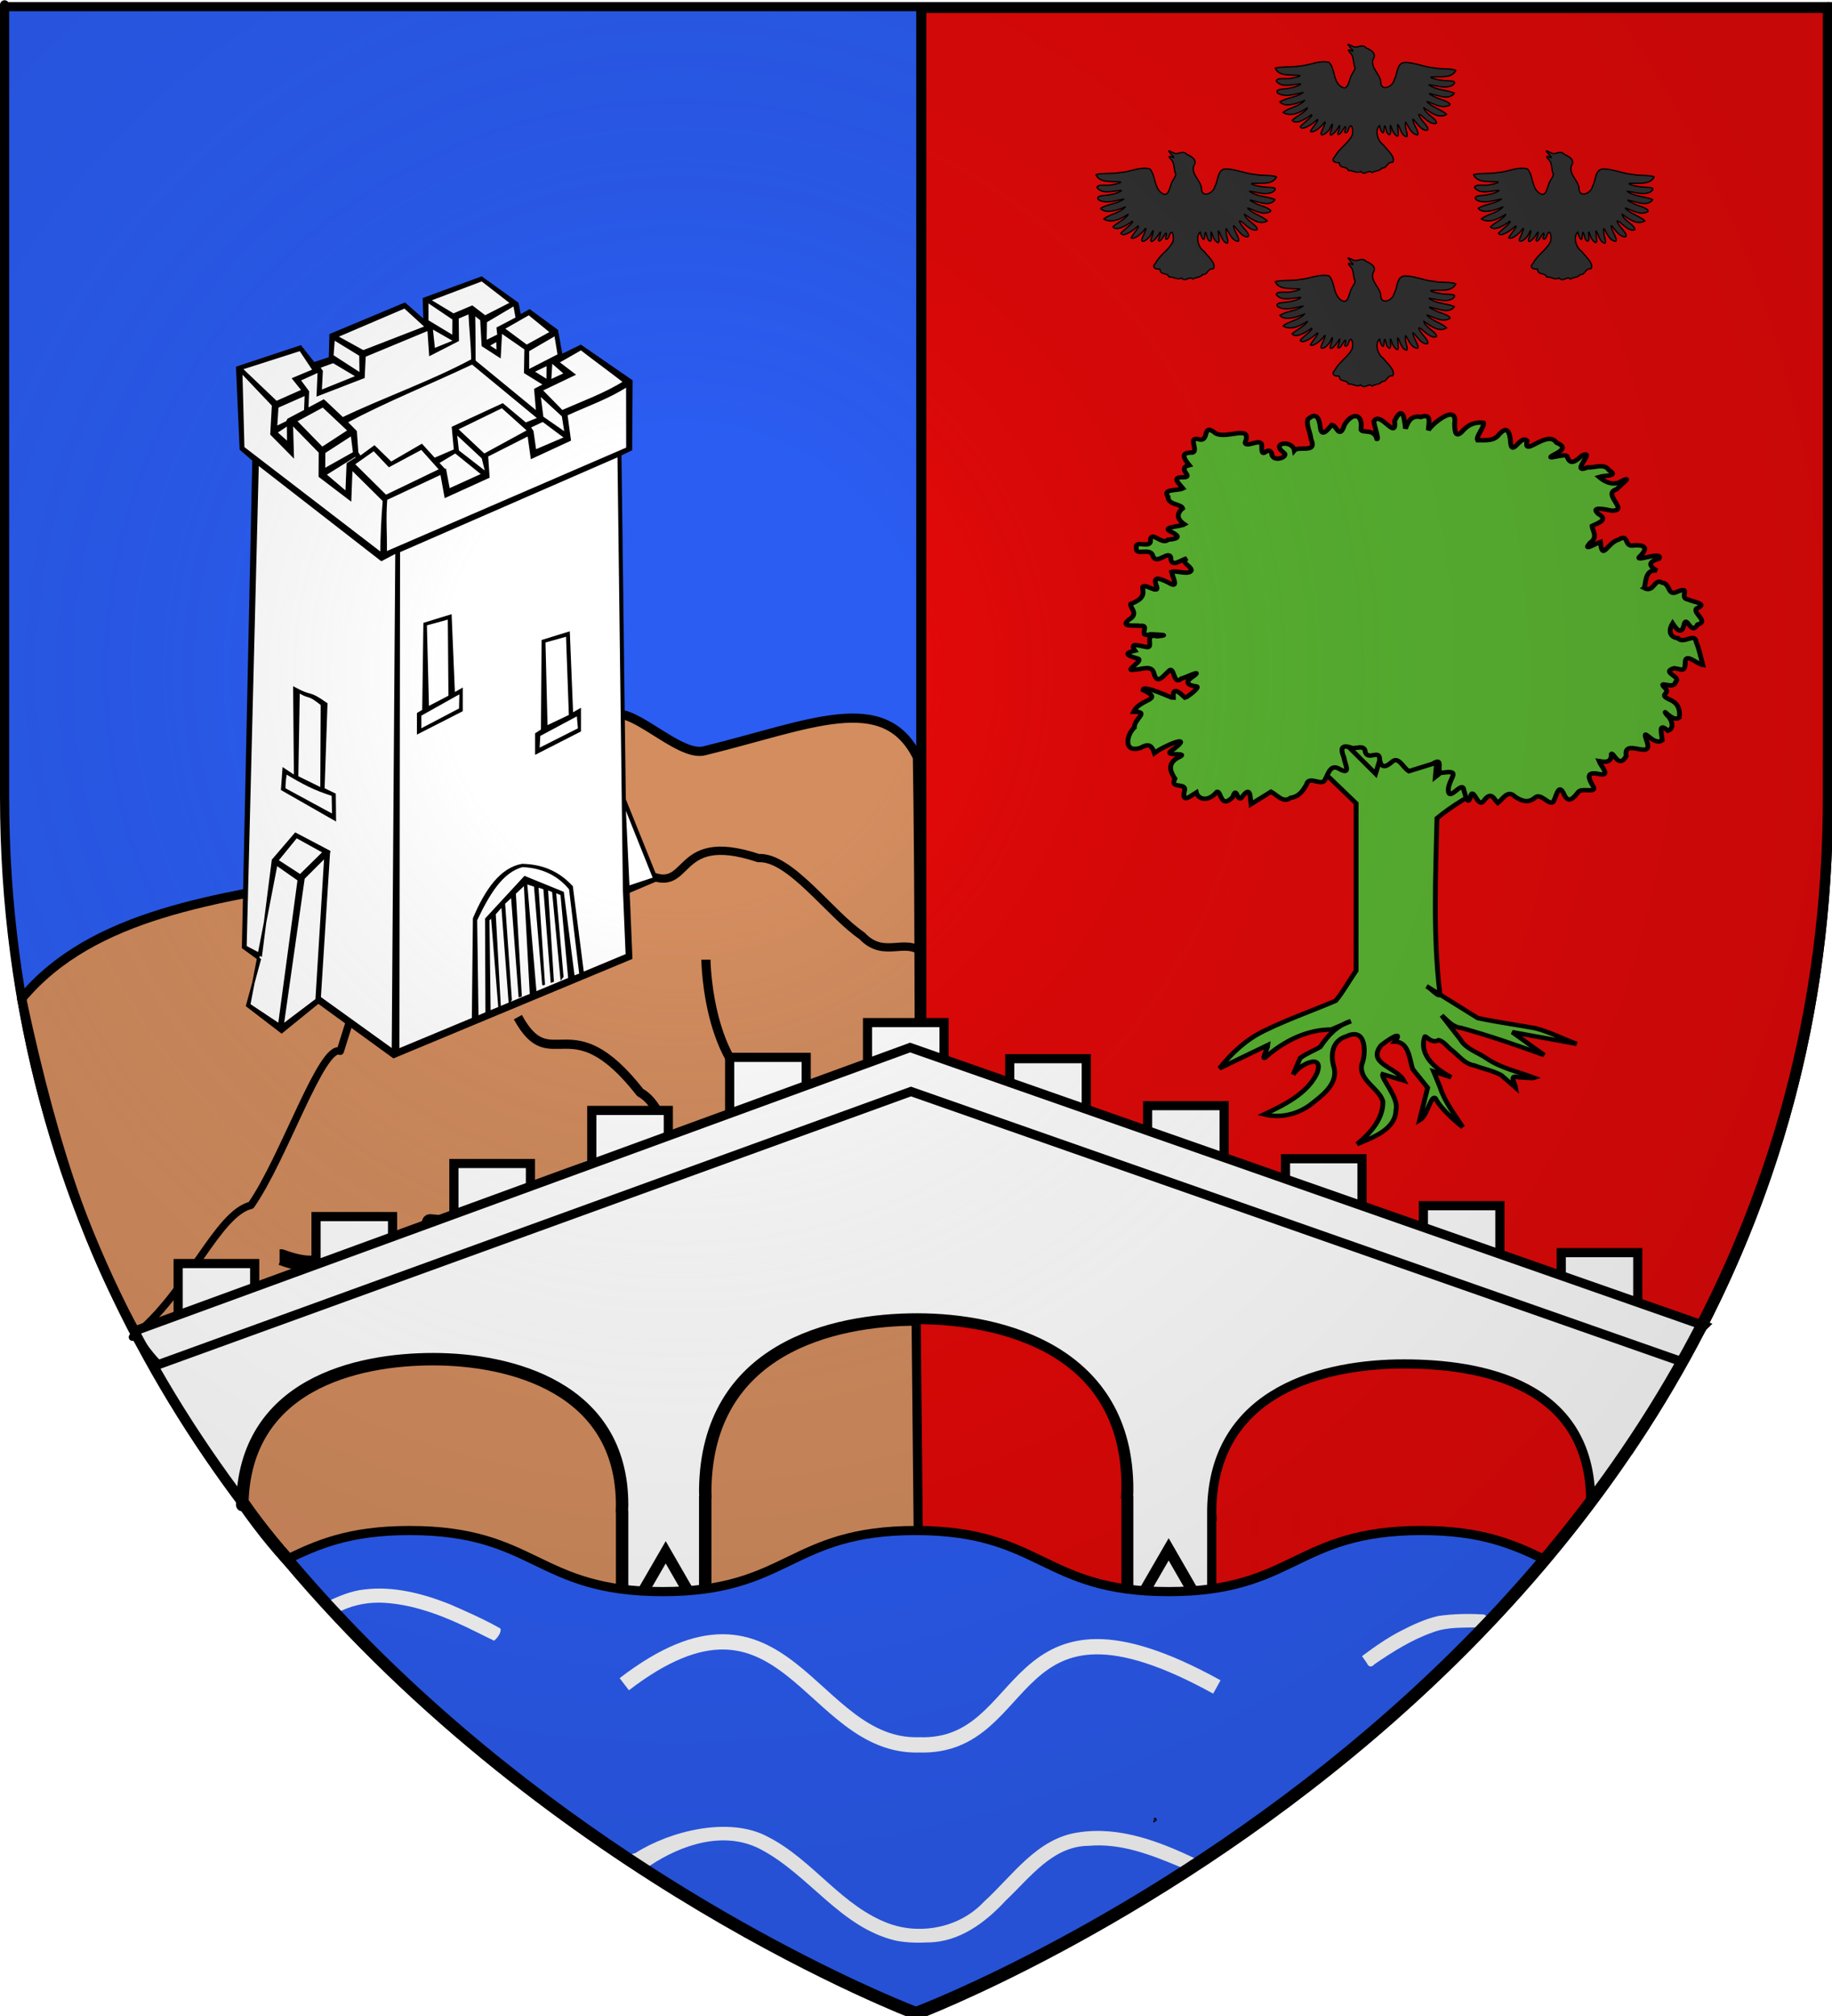
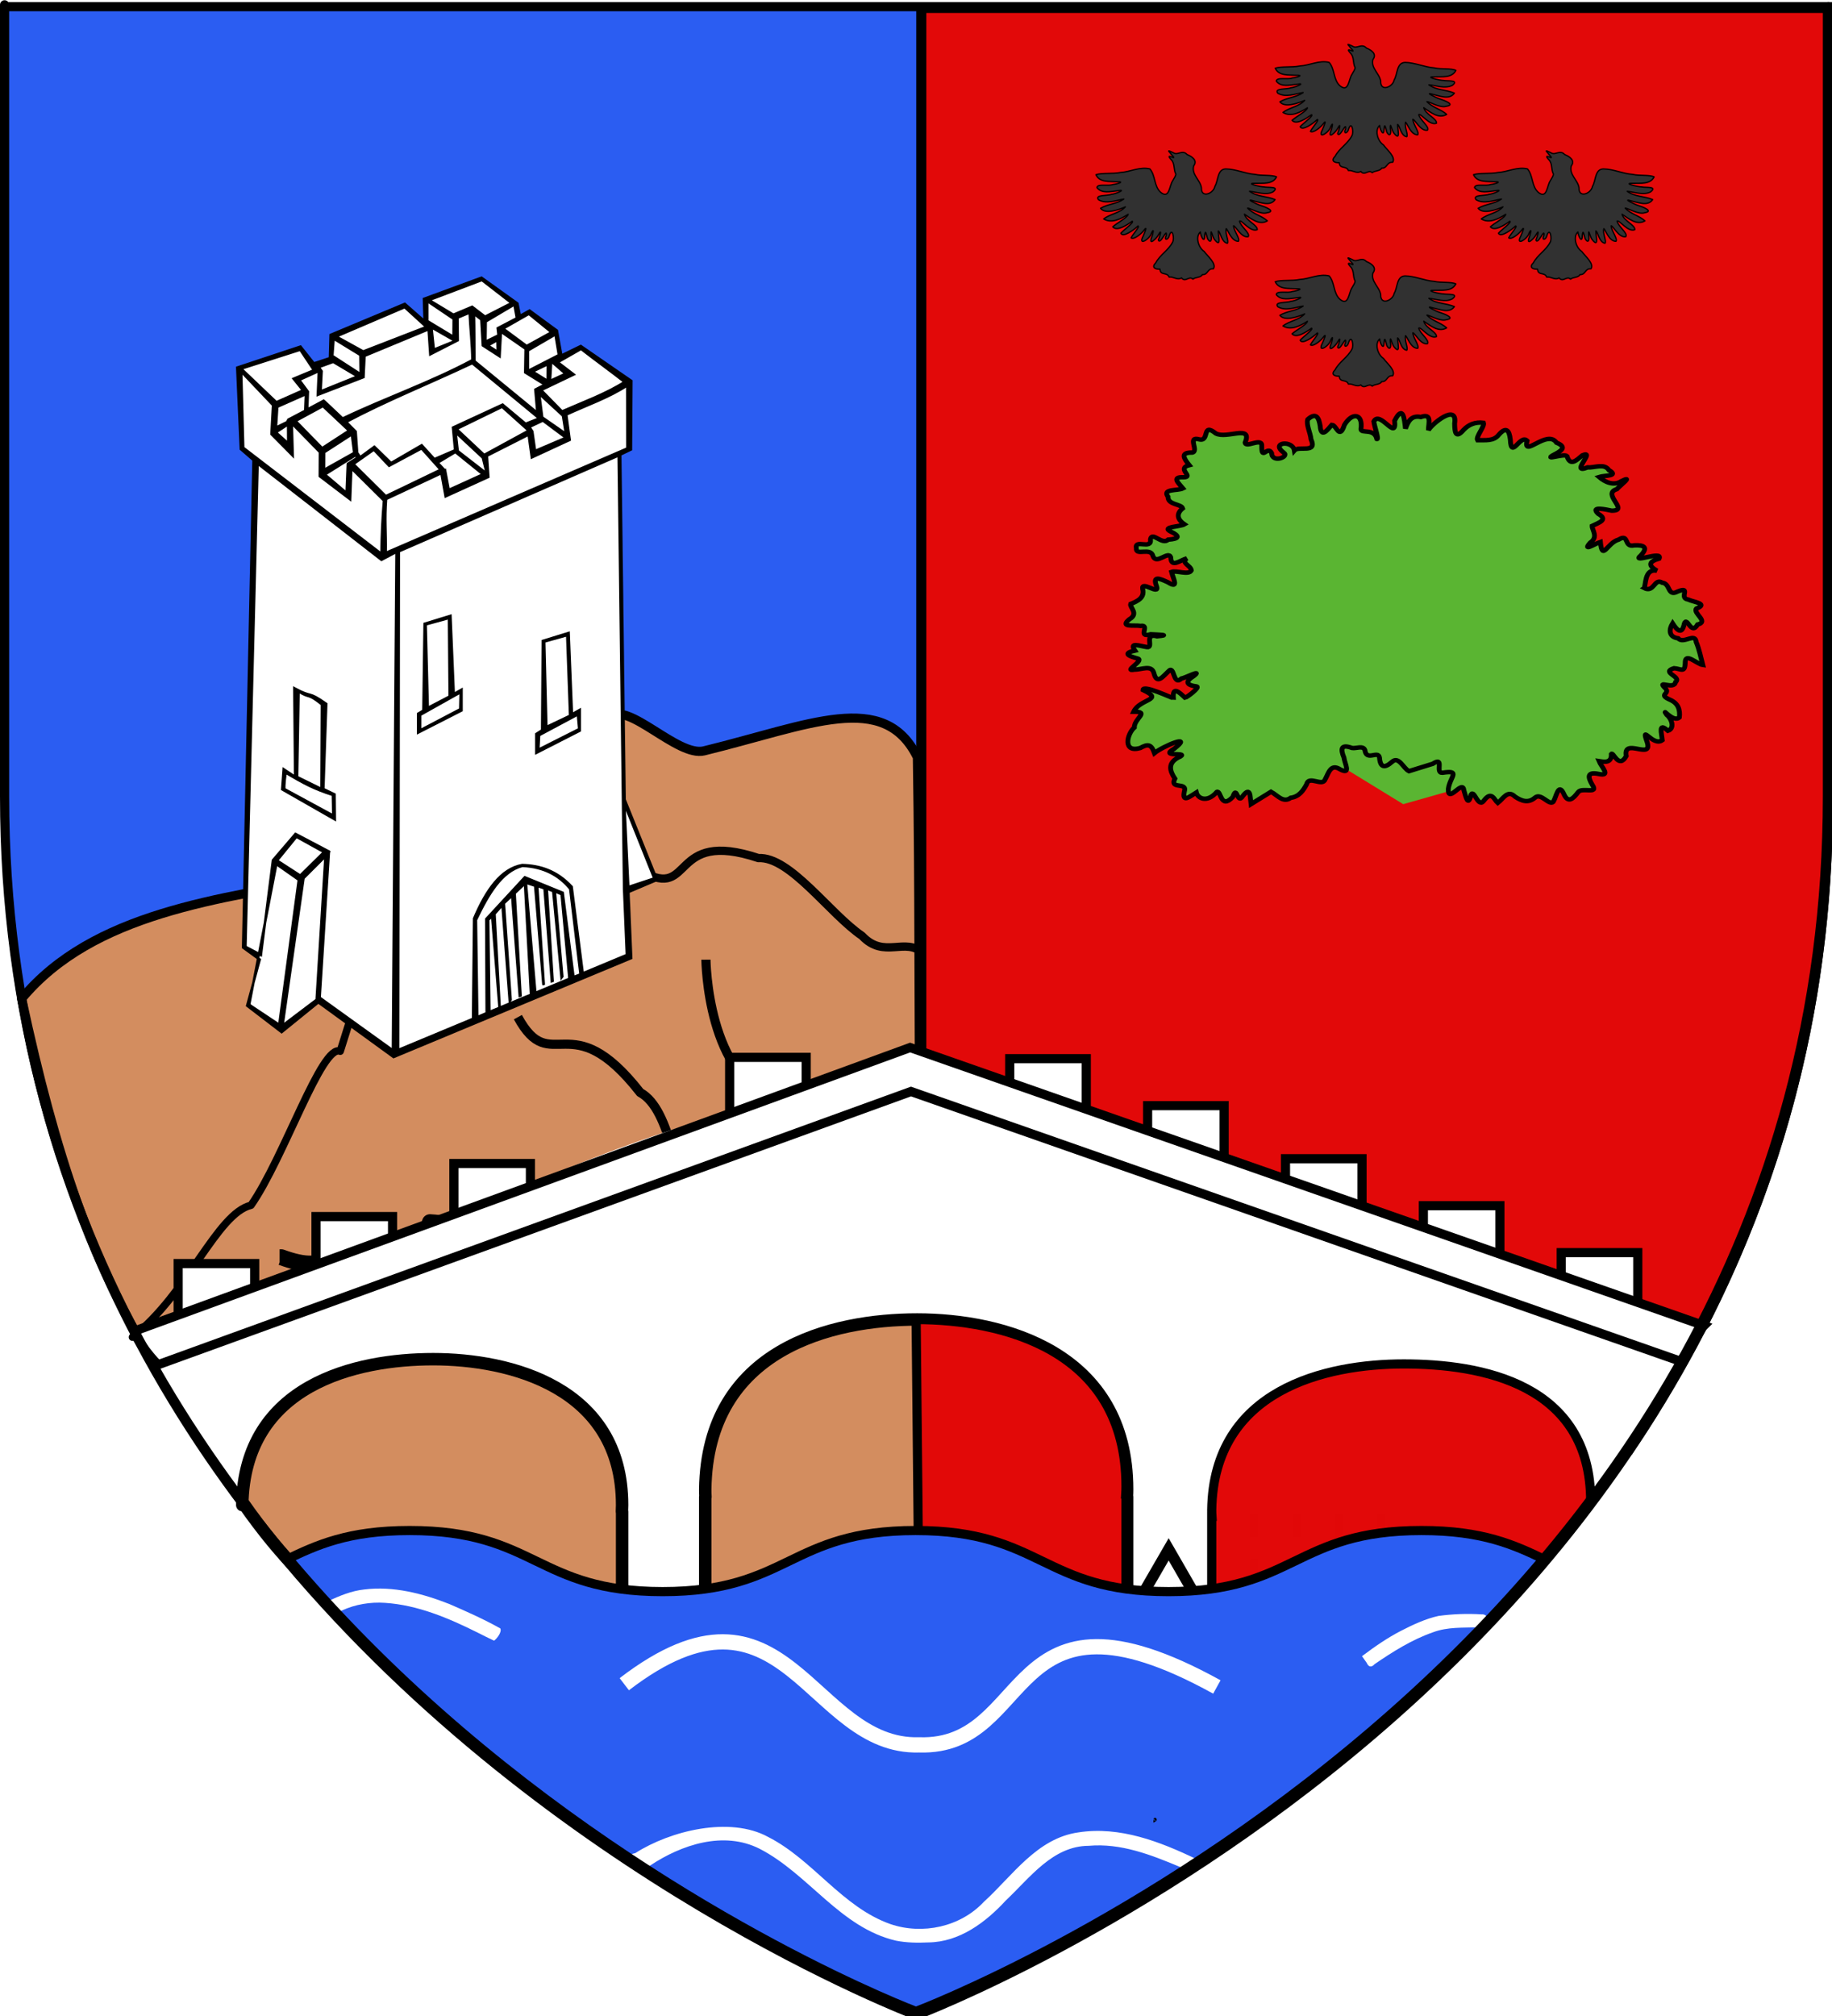
<svg xmlns="http://www.w3.org/2000/svg" xmlns:ns1="http://sodipodi.sourceforge.net/DTD/sodipodi-0.dtd" xmlns:ns2="http://www.inkscape.org/namespaces/inkscape" xmlns:xlink="http://www.w3.org/1999/xlink" height="660" width="600" version="1.0" id="svg2" ns1:version="0.32" ns2:version="0.45+devel+devel" ns1:docname="Blason_Samois-sur-seine_77.svg" ns1:docbase="C:\Documents and Settings\Standard\Mes documents\aaaOuiqui\Blasons\Blasons Yvelines svg" ns2:export-filename="/Users/olivier/Desktop/Blason Rouge/Blason_Vide_3D.png" ns2:export-xdpi="144" ns2:export-ydpi="144" ns2:output_extension="org.inkscape.output.svg.inkscape" enable-background="new">
  <ns1:namedview ns2:window-height="971" ns2:window-width="1280" ns2:pageshadow="2" ns2:pageopacity="0.0" guidetolerance="10.0" gridtolerance="10.0" objecttolerance="10.0" borderopacity="1.0" bordercolor="#666666" pagecolor="#ffffff" id="base" showgrid="false" height="660px" ns2:zoom="0.55390032" ns2:cx="364.78377" ns2:cy="380.48679" ns2:window-x="-4" ns2:window-y="-4" ns2:current-layer="layer6" showguides="true" ns2:guide-bbox="true" />
  <desc id="desc4">Flag of Canton of Valais (Wallis)</desc>
  <defs id="defs6">
    <linearGradient id="linearGradient7211">
      <stop style="stop-color:#cbcbcb;stop-opacity:0;" offset="0" id="stop7213" />
      <stop id="stop7215" offset="1" style="stop-color:#d1d1d1;stop-opacity:1;" />
    </linearGradient>
    <linearGradient id="linearGradient2893">
      <stop style="stop-color:white;stop-opacity:0.314;" offset="0" id="stop2895" />
      <stop id="stop2897" offset="0.19" style="stop-color:white;stop-opacity:0.251;" />
      <stop style="stop-color:#6b6b6b;stop-opacity:0.125;" offset="0.6" id="stop2901" />
      <stop style="stop-color:black;stop-opacity:0.125;" offset="1" id="stop2899" />
    </linearGradient>
    <filter ns2:collect="always" id="filter13371">
      <feBlend ns2:collect="always" mode="multiply" in2="BackgroundImage" id="feBlend13373" />
    </filter>
    <radialGradient ns2:collect="always" xlink:href="#linearGradient7211" id="radialGradient13381" cx="245.987" cy="133.902" fx="245.987" fy="133.902" r="298.5" gradientTransform="matrix(0.313,1.509,-1.933,0.401,754.286,66.428)" gradientUnits="userSpaceOnUse" />
    <filter ns2:collect="always" id="filter7225">
      <feBlend ns2:collect="always" mode="multiply" in2="BackgroundImage" id="feBlend7227" />
    </filter>
    <radialGradient ns2:collect="always" xlink:href="#linearGradient2893" id="radialGradient7642" gradientUnits="userSpaceOnUse" gradientTransform="matrix(1.353,0,0,1.349,-77.317,-85.144)" cx="221.445" cy="226.331" fx="221.445" fy="226.331" r="300" />
  </defs>
  <g ns2:groupmode="layer" id="layer6" ns2:label="Fond écu" style="display:inline">
    <g id="g8156">
      <path ns1:nodetypes="cccccc" d="M 300.305,659.708 C 300.305,659.708 1.805,547.388 1.805,261.936 C 1.805,-23.515 1.805,3.385 1.805,3.385 L 598.805,3.385 L 598.805,261.936 C 598.805,547.388 300.305,659.708 300.305,659.708 z" style="opacity:1;fill:#ffffff;fill-opacity:1;fill-rule:evenodd;stroke:#000000;stroke-width:3;stroke-linecap:butt;stroke-linejoin:round;marker:none;marker-start:none;marker-mid:none;marker-end:none;stroke-miterlimit:4;stroke-dasharray:none;stroke-dashoffset:0;stroke-opacity:1;visibility:visible;display:inline;overflow:visible;enable-background:accumulate" id="path2227" ns2:export-xdpi="144" ns2:export-ydpi="144" />
      <path ns1:nodetypes="cscccc" style="opacity:1;fill:#e20909;fill-opacity:0.995;fill-rule:evenodd;stroke:#000000;stroke-width:3;stroke-linecap:butt;stroke-linejoin:miter;marker:none;marker-start:none;marker-mid:none;marker-end:none;stroke-miterlimit:4;stroke-dasharray:none;stroke-dashoffset:0;stroke-opacity:1;visibility:visible;display:inline;overflow:visible;enable-background:accumulate" d="M 598.805,2.737 C 598.805,2.737 598.805,-23.514 598.805,261.938 C 598.805,347.844 571.759,418.047 533.962,474.25 L 301.885,352.044 L 301.885,2.737 L 598.805,2.737 z" id="path19379" />
      <path ns1:nodetypes="cscccc" id="path18492" d="M 1.812,2.737 C 1.812,2.737 1.812,-23.514 1.812,261.938 C 1.812,347.844 28.858,418.047 66.656,474.25 L 301.286,342.114 L 301.286,2.737 L 1.812,2.737 z" style="opacity:1;fill:#2b5df2;fill-opacity:1;fill-rule:evenodd;stroke:none;stroke-width:3;stroke-linecap:butt;stroke-linejoin:miter;stroke-miterlimit:4;stroke-dasharray:none;stroke-opacity:1;display:inline" />
      <g style="stroke-width:3;stroke-miterlimit:4;stroke-dasharray:none" transform="matrix(1,0,0,-1,1.277,532.34)" id="g17598">
        <path style="fill:none;fill-rule:evenodd;stroke:#000000;stroke-width:3;stroke-linecap:butt;stroke-linejoin:miter;stroke-miterlimit:4;stroke-dasharray:none;stroke-opacity:1" d="M 65.657,58.822 L 299.316,180.602" id="path15751" ns1:nodetypes="cc" />
        <path id="path16638" d="M 532.608,60.302 L 300.374,181.504" style="fill:none;fill-rule:evenodd;stroke:#000000;stroke-width:3;stroke-linecap:butt;stroke-linejoin:miter;stroke-miterlimit:4;stroke-dasharray:none;stroke-opacity:1" ns1:nodetypes="cc" />
      </g>
      <path ns1:nodetypes="cc" id="path16640" d="M 301.582,356.175 L 301.582,1.915" style="fill:none;fill-rule:evenodd;stroke:#000000;stroke-width:3;stroke-linecap:butt;stroke-linejoin:miter;stroke-miterlimit:4;stroke-dasharray:none;stroke-opacity:1" />
    </g>
  </g>
  <g ns2:groupmode="layer" id="layer8" ns2:label="Meubles" style="opacity:1;display:inline">
    <path d="M 300.463,247.906 C 289.551,225.694 265.178,237.374 230.579,245.824 C 221.859,247.953 205.335,229.118 199.676,234.936 C 171.434,307.683 53.789,270.827 7.087,326.942 C 18.28,379.249 30.314,412.773 47.604,441.584 C 76.777,506.69 174.689,404.783 301.397,384.08 C 300.771,318.23 301.206,295.924 300.463,247.906 z" style="fill:#d38d5f;fill-opacity:1;fill-rule:evenodd;stroke:#000000;stroke-width:3;stroke-linecap:butt;stroke-linejoin:round;stroke-miterlimit:4;stroke-dasharray:none;stroke-opacity:1" id="path5345" ns1:nodetypes="csccccc" />
    <path d="M 137.056,296.929 C 124.146,304.489 117.637,324.042 111.427,344.153 C 105.408,341.595 93.023,379.113 82.209,394.579 C 70.997,397.296 61.619,423.392 43.37,437.755 L 43.921,437.265" style="fill:none;fill-opacity:1;fill-rule:evenodd;stroke:#000000;stroke-width:2.442;stroke-linecap:butt;stroke-linejoin:round;stroke-miterlimit:4;stroke-dasharray:none;stroke-opacity:1" id="path11015" ns1:nodetypes="ccccc" />
    <path d="M 169.605,332.995 C 180.565,353.081 186.694,328.294 209.672,357.672 C 220.016,363.283 221.54,387.732 227.921,402.969 C 230.492,414.526 241.676,413.59 244.247,422.365" style="fill:none;fill-opacity:1;fill-rule:evenodd;stroke:#000000;stroke-width:3;stroke-linecap:butt;stroke-linejoin:round;stroke-miterlimit:4;stroke-dasharray:none;stroke-opacity:1" id="path5347" ns1:nodetypes="cccc" />
    <path d="M 201.936,388.646 C 206.495,409.861 222.407,406.624 222.11,431.447" style="fill:#ffffff;fill-opacity:1;fill-rule:evenodd;stroke:#000000;stroke-width:5.239;stroke-linecap:butt;stroke-linejoin:round;stroke-miterlimit:4;stroke-dasharray:none;stroke-opacity:1" id="path5353" />
    <path d="M 191.256,384.471 C 187.312,390.808 176.219,394.421 164.556,398.042 C 160.321,405.207 149.356,400.529 140.822,400.13 C 137.563,411.501 117.894,410.586 109.968,409.525 C 105.91,415.169 99.365,414.252 92.168,411.613 L 92.168,411.613 L 92.168,411.613 L 91.575,411.613" style="fill:none;fill-opacity:1;fill-rule:evenodd;stroke:#000000;stroke-width:5.239;stroke-linecap:butt;stroke-linejoin:round;stroke-miterlimit:4;stroke-dasharray:none;stroke-opacity:1" id="path9140" />
    <path d="M 231.194,314.182 C 231.194,314.182 231.601,353.619 254.872,359.877 C 272.73,366.048 277.42,398.616 277.42,398.616" style="fill:none;fill-opacity:1;fill-rule:evenodd;stroke:#000000;stroke-width:3;stroke-linecap:butt;stroke-linejoin:round;stroke-miterlimit:4;stroke-dasharray:none;stroke-opacity:1" id="path5357" ns1:nodetypes="ccc" />
    <g transform="translate(-637.368,402.538)" style="display:inline" id="g5819" />
    <g transform="translate(11.274,782.42)" id="g7133" />
    <g transform="translate(-637.368,402.538)" style="display:inline" id="g2137" />
    <g transform="translate(323.586,-103.62)" ns2:label="Piezas" id="g5818" />
    <g transform="translate(323.586,-103.62)" ns2:label="Muebles" id="g5820" />
    <g transform="translate(323.586,-103.62)" ns2:label="Ornamentos" id="g5822" />
    <g style="display:inline" transform="translate(-1132.153,591.868)" id="g5438" ns2:label="Escudo" />
    <g transform="translate(-1075.725,515.227)" style="display:inline" ns2:label="Piezas" id="g5440" />
    <g transform="translate(-1075.725,515.227)" ns2:label="Ornamento" id="g5559" />
    <g transform="translate(-1075.725,515.227)" style="display:inline" ns2:label="Borde 3px" id="g5561" />
    <path ns1:nodetypes="cccccccccccccccc" id="rect15837" d="M 298.231,355.705 C 210.053,355.793 122.003,420.594 48.325,434.665 C 44.726,441.893 62.576,468.539 65.674,472.492 L 135.564,523.633 L 135.564,523.571 L 218.408,523.571 L 218.408,523.54 L 301.033,523.54 L 301.033,523.477 L 383.408,523.477 L 383.408,523.508 L 466.689,523.508 L 466.689,523.446 L 529.719,478.533 L 550.81,442.882 C 476.682,429.162 386.409,355.617 298.231,355.705 z" style="fill:#ffffff;fill-opacity:1;stroke:none;stroke-width:3;stroke-miterlimit:4;stroke-dasharray:none;stroke-opacity:1;display:inline" />
    <path ns1:type="star" style="fill:#ffffff;fill-opacity:1;fill-rule:nonzero;stroke:#000000;stroke-width:25.039;stroke-linecap:butt;stroke-linejoin:miter;marker:none;marker-start:none;marker-mid:none;marker-end:none;stroke-miterlimit:4;stroke-dasharray:none;stroke-dashoffset:0;stroke-opacity:1;visibility:visible;display:inline;overflow:visible;enable-background:accumulate" id="path7137" ns1:sides="3" ns1:cx="33.399513" ns1:cy="437.93839" ns1:r1="47.186577" ns1:r2="94.373154" ns1:arg1="1.3095778" ns1:arg2="2.3567753" ns2:flatsided="false" ns2:rounded="0" ns2:randomized="0" d="M 45.586,483.524 L -33.371,504.632 L -12.172,425.699 L 9.027,346.767 L 66.785,404.592 L 124.543,462.417 L 45.586,483.524 z" transform="matrix(0.141,3.7821701e-2,-3.7821701e-2,0.141,394.593,457.989)" />
-     <path ns1:type="star" style="fill:#ffffff;fill-opacity:1;fill-rule:nonzero;stroke:#000000;stroke-width:25.039;stroke-linecap:butt;stroke-linejoin:miter;marker:none;marker-start:none;marker-mid:none;marker-end:none;stroke-miterlimit:4;stroke-dasharray:none;stroke-dashoffset:0;stroke-opacity:1;visibility:visible;display:inline;overflow:visible;enable-background:accumulate" id="path7135" ns1:sides="3" ns1:cx="33.399513" ns1:cy="437.93839" ns1:r1="47.186577" ns1:r2="94.373154" ns1:arg1="1.3095778" ns1:arg2="2.3567753" ns2:flatsided="false" ns2:rounded="0" ns2:randomized="0" d="M 45.586,483.524 L -33.371,504.632 L -12.172,425.699 L 9.027,346.767 L 66.785,404.592 L 124.543,462.417 L 45.586,483.524 z" transform="matrix(0.141,3.7821701e-2,-3.7821701e-2,0.141,229.868,458.963)" />
    <g style="fill:#eac102;fill-opacity:1;stroke:#000000;stroke-width:3.432;stroke-miterlimit:4;stroke-dasharray:none;stroke-opacity:1" transform="matrix(0.764,0,0,1,533.411,-196.593)" id="g16067">
      <path ns1:nodetypes="cc" id="path16069" d="M -142.312,692.27 L -142.33,699.807" style="fill:#eac102;fill-opacity:1;fill-rule:evenodd;stroke:#000000;stroke-width:3.432;stroke-linecap:butt;stroke-linejoin:miter;stroke-miterlimit:4;stroke-dasharray:none;stroke-opacity:1" />
      <path ns1:nodetypes="cc" id="path16071" d="M -124.189,692.27 L -124.207,699.807" style="fill:#eac102;fill-opacity:1;fill-rule:evenodd;stroke:#000000;stroke-width:3.432;stroke-linecap:butt;stroke-linejoin:miter;stroke-miterlimit:4;stroke-dasharray:none;stroke-opacity:1" />
      <path ns1:nodetypes="cc" id="path16073" d="M -106.066,692.27 L -106.084,699.807" style="fill:#eac102;fill-opacity:1;fill-rule:evenodd;stroke:#000000;stroke-width:3.432;stroke-linecap:butt;stroke-linejoin:miter;stroke-miterlimit:4;stroke-dasharray:none;stroke-opacity:1" />
      <path ns1:nodetypes="cc" id="path16075" d="M -160.436,692.27 L -160.454,699.807" style="fill:#eac102;fill-opacity:1;fill-rule:evenodd;stroke:#000000;stroke-width:3.432;stroke-linecap:butt;stroke-linejoin:miter;stroke-miterlimit:4;stroke-dasharray:none;stroke-opacity:1" />
      <path ns1:nodetypes="cc" id="path16077" d="M -178.559,692.27 L -178.577,699.807" style="fill:#eac102;fill-opacity:1;fill-rule:evenodd;stroke:#000000;stroke-width:3.432;stroke-linecap:butt;stroke-linejoin:miter;stroke-miterlimit:4;stroke-dasharray:none;stroke-opacity:1" />
    </g>
    <g style="fill:#eac102;fill-opacity:1;stroke:#000000;stroke-width:3.432;stroke-miterlimit:4;stroke-dasharray:none;stroke-opacity:1" transform="matrix(0.764,0,0,1,533.411,-181.95)" id="g16079">
      <path ns1:nodetypes="cc" id="path16081" d="M -142.312,692.27 L -142.33,699.807" style="fill:#eac102;fill-opacity:1;fill-rule:evenodd;stroke:#000000;stroke-width:3.432;stroke-linecap:butt;stroke-linejoin:miter;stroke-miterlimit:4;stroke-dasharray:none;stroke-opacity:1" />
      <path ns1:nodetypes="cc" id="path16083" d="M -124.189,692.27 L -124.207,699.807" style="fill:#eac102;fill-opacity:1;fill-rule:evenodd;stroke:#000000;stroke-width:3.432;stroke-linecap:butt;stroke-linejoin:miter;stroke-miterlimit:4;stroke-dasharray:none;stroke-opacity:1" />
      <path ns1:nodetypes="cc" id="path16085" d="M -106.066,692.27 L -106.084,699.807" style="fill:#eac102;fill-opacity:1;fill-rule:evenodd;stroke:#000000;stroke-width:3.432;stroke-linecap:butt;stroke-linejoin:miter;stroke-miterlimit:4;stroke-dasharray:none;stroke-opacity:1" />
      <path ns1:nodetypes="cc" id="path16087" d="M -160.436,692.27 L -160.454,699.807" style="fill:#eac102;fill-opacity:1;fill-rule:evenodd;stroke:#000000;stroke-width:3.432;stroke-linecap:butt;stroke-linejoin:miter;stroke-miterlimit:4;stroke-dasharray:none;stroke-opacity:1" />
      <path ns1:nodetypes="cc" id="path16089" d="M -178.559,692.27 L -178.577,699.807" style="fill:#eac102;fill-opacity:1;fill-rule:evenodd;stroke:#000000;stroke-width:3.432;stroke-linecap:butt;stroke-linejoin:miter;stroke-miterlimit:4;stroke-dasharray:none;stroke-opacity:1" />
    </g>
    <path ns1:nodetypes="cscccccsc" id="path15294" d="M 141.858,444.967 C 116.794,444.967 79.934,453.176 79.346,492.731 C 79.335,493.445 79.369,490.554 79.413,491.259 L 79.346,491.679 C 133.101,568.878 162.083,515.227 203.747,525.067 L 203.747,494.87 L 203.68,494.87 C 203.724,494.165 203.747,493.445 203.747,492.731 C 203.759,454.046 166.921,444.967 141.858,444.967 z" style="fill:#d38d5f;fill-opacity:1;fill-rule:evenodd;stroke:#000000;stroke-width:4.071;stroke-linecap:butt;stroke-linejoin:round;marker:none;marker-start:none;marker-mid:none;marker-end:none;stroke-miterlimit:4;stroke-dasharray:none;stroke-dashoffset:0;stroke-opacity:1;visibility:visible;display:inline;overflow:visible;enable-background:accumulate" />
    <rect y="413.664" x="58.345" height="18.72" width="25.066" id="rect59110" style="fill:#ffffff;fill-opacity:1;fill-rule:evenodd;stroke:#000000;stroke-width:3;stroke-miterlimit:4;stroke-dasharray:none;stroke-opacity:1" />
    <rect y="398.287" x="103.501" height="18.72" width="25.066" id="rect59112" style="fill:#ffffff;fill-opacity:1;fill-rule:evenodd;stroke:#000000;stroke-width:3;stroke-miterlimit:4;stroke-dasharray:none;stroke-opacity:1;display:inline" />
    <rect y="380.911" x="148.657" height="18.72" width="25.066" id="rect59114" style="fill:#ffffff;fill-opacity:1;fill-rule:evenodd;stroke:#000000;stroke-width:3;stroke-miterlimit:4;stroke-dasharray:none;stroke-opacity:1;display:inline" />
-     <rect y="363.534" x="193.813" height="18.72" width="25.066" id="rect59116" style="fill:#ffffff;fill-opacity:1;fill-rule:evenodd;stroke:#000000;stroke-width:3;stroke-miterlimit:4;stroke-dasharray:none;stroke-opacity:1;display:inline" />
    <rect y="346.157" x="238.969" height="18.72" width="25.066" id="rect59118" style="fill:#ffffff;fill-opacity:1;fill-rule:evenodd;stroke:#000000;stroke-width:3;stroke-miterlimit:4;stroke-dasharray:none;stroke-opacity:1;display:inline" />
-     <rect y="334.78" x="284.125" height="18.72" width="25.066" id="rect59120" style="fill:#ffffff;fill-opacity:1;fill-rule:evenodd;stroke:#000000;stroke-width:3;stroke-linecap:butt;stroke-linejoin:miter;marker:none;marker-start:none;marker-mid:none;marker-end:none;stroke-miterlimit:4;stroke-dasharray:none;stroke-dashoffset:0;stroke-opacity:1;visibility:visible;display:inline;overflow:visible;enable-background:accumulate" />
    <rect y="410.096" x="-536.388" height="18.72" width="25.066" id="rect59131" style="fill:#ffffff;fill-opacity:1;fill-rule:evenodd;stroke:#000000;stroke-width:3;stroke-miterlimit:4;stroke-dasharray:none;stroke-opacity:1" transform="scale(-1,1)" />
    <rect y="394.719" x="-491.232" height="18.72" width="25.066" id="rect59133" style="fill:#ffffff;fill-opacity:1;fill-rule:evenodd;stroke:#000000;stroke-width:3;stroke-miterlimit:4;stroke-dasharray:none;stroke-opacity:1;display:inline" transform="scale(-1,1)" />
    <rect y="379.343" x="-446.076" height="18.72" width="25.066" id="rect59135" style="fill:#ffffff;fill-opacity:1;fill-rule:evenodd;stroke:#000000;stroke-width:3;stroke-miterlimit:4;stroke-dasharray:none;stroke-opacity:1;display:inline" transform="scale(-1,1)" />
    <rect y="361.966" x="-400.92" height="18.72" width="25.066" id="rect59137" style="fill:#ffffff;fill-opacity:1;fill-rule:evenodd;stroke:#000000;stroke-width:3;stroke-miterlimit:4;stroke-dasharray:none;stroke-opacity:1;display:inline" transform="scale(-1,1)" />
    <rect y="346.589" x="-355.764" height="18.72" width="25.066" id="rect59139" style="fill:#ffffff;fill-opacity:1;fill-rule:evenodd;stroke:#000000;stroke-width:3;stroke-miterlimit:4;stroke-dasharray:none;stroke-opacity:1;display:inline" transform="scale(-1,1)" />
    <path ns1:nodetypes="csccccccsc" id="path56047" d="M 300.404,431.977 C 272.566,431.977 231.625,441.532 230.972,487.573 C 230.96,488.404 230.997,489.243 231.047,490.063 L 230.972,490.063 L 230.972,525.212 L 369.145,525.212 L 369.145,490.063 L 369.07,490.063 C 369.12,489.243 369.145,488.405 369.145,487.573 C 369.158,442.545 328.242,431.977 300.404,431.977 z" style="fill:#d38d5f;fill-opacity:1;fill-rule:evenodd;stroke:#000000;stroke-width:4.071;stroke-linecap:butt;stroke-linejoin:round;marker:none;marker-start:none;marker-mid:none;marker-end:none;stroke-miterlimit:4;stroke-dasharray:none;stroke-dashoffset:0;stroke-opacity:1;visibility:visible;display:inline;overflow:visible;enable-background:accumulate" />
    <path ns1:nodetypes="cscccccc" id="path56053" d="M 459.727,446.526 C 434.518,446.526 397.443,454.735 396.851,494.288 C 396.84,495.002 396.874,495.723 396.919,496.428 L 396.851,496.428 L 396.851,526.624 L 496.714,520.705 C 504.172,513.286 517.312,498.181 520.966,491.548 C 520.977,452.865 484.937,446.526 459.727,446.526 z" style="fill:#e20909;fill-opacity:0.995;fill-rule:evenodd;stroke:#000000;stroke-width:3;stroke-linecap:butt;stroke-linejoin:miter;marker:none;marker-start:none;marker-mid:none;marker-end:none;stroke-miterlimit:4;stroke-dasharray:none;stroke-dashoffset:0;stroke-opacity:1;visibility:visible;display:inline;overflow:visible;enable-background:accumulate" />
    <g id="g2211" style="fill:#ffffff;fill-opacity:1;stroke:#e6e6e6;stroke-width:2;stroke-miterlimit:4;stroke-dasharray:none;stroke-opacity:1;display:inline" transform="matrix(0.274,0,0,0.274,-1085.631,465.895)" />
    <g style="fill:#5ab532;fill-opacity:1" transform="matrix(0.88,4.7060515e-2,-4.3502808e-2,0.813,368.733,125.694)" id="g1907">
      <g style="fill:#5ab532;fill-opacity:1" transform="translate(-17.581,-735.996)" id="g7256">
        <path d="M 91.999,877.172 L 128.852,898.776 L 171.742,882.891 L 127.263,861.922 L 91.999,877.172 z" style="fill:#5ab532;fill-opacity:1;fill-rule:evenodd;stroke:none;stroke-width:1px;stroke-linecap:butt;stroke-linejoin:miter;stroke-opacity:1" id="path5476" />
-         <path style="fill:#5ab532;fill-opacity:1;fill-rule:evenodd;stroke:#000000;stroke-width:1.793;stroke-linecap:butt;stroke-linejoin:miter;stroke-miterlimit:4;stroke-dasharray:none;stroke-opacity:1" d="M 103.307,872.94 C 101.098,877.2 98.889,881.461 96.68,885.721 C 101.571,890.297 106.463,894.874 111.355,899.45 C 112.459,921.857 113.564,944.264 114.669,966.671 C 112.299,970.775 110.34,975.299 107.718,979.144 C 98.997,983.787 89.916,987.795 81.478,992.935 C 75.028,996.842 70.025,1002.567 65.909,1008.803 C 71.748,1005.332 77.586,1001.86 83.425,998.388 C 83.408,999.791 80.769,1005.738 83.181,1002.93 C 89.402,996.492 97.468,991.349 106.621,990.814 C 108.988,989.552 111.355,988.289 113.722,987.027 C 108.562,989.087 105.309,993.559 102.866,998.033 C 100.52,999.741 97.645,1001.039 95.618,1002.994 C 94.867,1005.246 94.117,1007.498 93.366,1009.75 C 95.381,1005.44 104.797,1000.022 102.116,1008.842 C 98.894,1017.101 90.728,1022.035 83.425,1026.319 C 89.445,1027.588 95.501,1025.658 100.104,1021.701 C 104.317,1017.732 110.014,1012.897 108.529,1006.466 C 106.829,1001.514 106.75,995.371 112.559,993.128 C 119.714,988.995 120.082,999.868 118.622,1004.271 C 117.875,1010.744 125.526,1013.304 127.21,1018.569 C 127.716,1025.509 123.206,1031.657 118.456,1036.26 C 124.349,1033.2 132.465,1029.54 132.242,1021.704 C 133.177,1016.734 125.96,1009.392 126.61,1007.66 C 129.257,1008.357 131.904,1009.053 134.551,1009.75 C 131.635,1004.502 120.434,1003.909 125.366,996.164 C 127.26,994.256 133.851,988.818 130.423,994.291 C 135.678,994.062 136.195,1000.984 137.61,1004.91 C 139.589,1007.312 141.567,1009.715 143.545,1012.117 C 142.756,1016.535 141.967,1020.953 141.178,1025.372 C 144.083,1023.355 144.829,1014.731 146.652,1016.197 C 148.785,1020.332 155.549,1025.915 157.338,1027.139 C 154.018,1022.129 150.146,1017.425 148.16,1011.674 C 147.253,1009.612 146.346,1007.551 145.439,1005.489 C 147.648,1006.12 149.857,1006.752 152.066,1007.383 C 146.15,1004.447 139.466,999.147 141.489,991.66 C 141.781,991.067 144.106,994.538 146.681,992.78 C 148.756,993.135 150.197,995.548 152.019,996.725 C 154.68,998.784 156.836,1001.771 160.407,1002.157 C 163.763,1003.35 167.489,1003.856 170.61,1005.485 C 172.476,1007.064 174.343,1008.644 176.209,1010.223 C 175.829,1008.347 173.371,1004.972 176.968,1005.963 C 178.702,1005.887 182.425,1006.112 182.964,1005.855 C 176.861,1003.716 170.285,1002.686 164.821,999.057 C 161.405,996.794 156.969,995.738 154.759,992.049 C 152.283,988.955 149.808,985.861 147.333,982.766 C 149.585,984.719 151.558,987.196 154.758,987.368 C 165.384,989.846 175.773,993.151 186.151,996.495 C 182.048,993.655 177.945,990.814 173.842,987.974 C 181.89,989.078 189.938,990.183 197.985,991.288 C 192.749,989.582 187.707,987.078 182.342,985.9 C 175.161,984.903 167.849,984.286 160.749,983.054 C 154.225,979.171 147.702,975.288 141.178,971.405 C 142.694,972.035 146.436,976.286 146.205,974.075 C 142.485,950.814 142.302,927.202 141.652,903.71 C 146.907,898.436 153.023,894.143 159.167,889.982 C 155.854,886.195 152.54,882.408 149.226,878.62 C 146.228,881.461 143.23,884.301 140.232,887.141 C 140.389,882.092 140.547,877.042 140.705,871.993 C 137.234,876.253 133.762,880.514 130.29,884.774 C 127.608,879.409 124.925,874.044 122.243,868.679 C 120.823,874.833 119.402,880.987 117.982,887.141 C 113.091,882.408 108.199,877.674 103.307,872.94 z" id="path1910" />
        <path style="fill:#5ab532;fill-opacity:1;fill-rule:evenodd;stroke:#000000;stroke-width:1.793;stroke-linecap:butt;stroke-linejoin:miter;stroke-miterlimit:4;stroke-dasharray:none;stroke-opacity:1" d="M 108.753,877.318 C 104.603,875.909 104.38,877.86 105.923,881.321 C 106.286,883.663 109.096,888.357 104.706,886.13 C 101.089,883.954 100.563,887.87 99.382,890.496 C 98.544,893.658 93.218,889.072 92.601,892.871 C 91.433,895.543 90.057,897.993 86.979,898.634 C 84.295,901.046 81.988,897.858 79.548,896.638 C 77.152,898.435 74.756,900.232 72.36,902.029 C 71.866,899.223 71.947,894.622 69.176,898.922 C 67.178,902.896 66.819,894.201 65.452,899.559 C 61.106,905.022 60.99,896.964 59.438,897.864 C 56.032,902.599 52.503,900.891 51.844,898.528 C 49.552,900.229 46.641,903.28 47.38,898.36 C 48.36,894.227 41.769,898.15 43.605,893.419 C 41.697,890.628 40.145,887.16 45.238,884.395 C 47.924,882.345 37.301,885.31 42.698,881.494 C 49.883,874.7 38.477,880.678 35.517,883.608 C 34.137,880.022 32.876,880.021 30.105,881.894 C 23.651,884.307 24.936,876.516 27.538,873.779 C 27.291,870.127 33.105,867.047 26.981,867.433 C 28.984,861.983 38.386,862.186 30.01,858.52 C 29.924,856.184 41.037,861.236 41.45,861.123 C 40.889,856.23 43.346,858.512 45.772,860.72 C 46.412,860.591 51.147,856.302 49.903,855.958 C 45.872,855.62 45.371,854.245 48.63,851.765 C 51.792,848.73 45.474,852.738 44.048,853.111 C 40.975,856.49 41.271,847.468 39.079,850.486 C 37.166,852.601 35.127,856.188 33.783,851.678 C 32.8,847.977 29.109,850.427 26.463,850.504 C 21.906,851.789 30.041,846.625 27.453,846.024 C 24.034,845.186 21.553,844.282 26.239,842.868 C 23.866,839.449 27.846,840.929 30.673,841.207 C 33.322,841.395 29.008,835.52 34.183,836.653 C 39.663,835.764 34.563,835.996 31.776,835.982 C 26.551,837.883 31.683,831.972 27.83,832.837 C 25.468,832.563 19.995,834.026 23.49,830.479 C 27.118,827.918 23.382,825.718 23.716,824.254 C 26.436,822.872 28.889,821.342 27.879,817.913 C 27.175,814.453 34.339,820.341 33.023,816.648 C 31.122,812.168 34.113,813.43 37.16,814.758 C 41.547,817.434 38.961,813.013 38.259,810.51 C 40.115,809.637 44.631,811.602 45.583,809.467 C 45.304,807.396 41.487,806.887 43.641,804.738 C 41.316,805.572 37.929,809.112 37.69,804.634 C 36.62,801.862 32.546,808.146 31.067,804.574 C 30.083,800.835 24.572,805.008 24.734,801.799 C 23.769,797.864 30.589,802.292 29.787,797.8 C 30.291,794.503 34.207,800.078 36.388,797.607 C 40.538,797.051 40.874,795.942 36.955,794.214 C 33.659,792.563 40.616,792.174 42.085,791.11 C 39.74,789.578 38.479,787.347 41.129,784.726 C 40.495,782.934 35.476,783.685 35.479,780.407 C 33.022,777.189 38.944,777.886 40.832,776.697 C 39.139,774.691 36.17,772.304 40.881,772.231 C 44.905,771.881 37.84,768.88 42.706,767.24 C 40.561,764.665 39.021,762.308 43.547,762.135 C 46.205,761.416 41.181,755.578 45.901,756.676 C 49.928,757.523 46.406,749.621 51.936,753.937 C 56.139,756.082 65.472,749.392 62.998,756.999 C 63.38,759.382 69.465,754.11 69.251,758.238 C 69.488,764.067 71.36,757.489 73.044,760.61 C 73.343,764.808 79.782,761.774 77.574,760.229 C 72.205,756.345 80.571,754.831 81.426,759.086 C 82.891,756.996 90.133,760.009 87.386,754.226 C 87.056,751.675 85.25,748.537 85.781,746.328 C 88.734,743.185 89.841,745.319 90.52,748.678 C 91.097,753.571 93.012,750.557 94.851,747.999 C 96.597,747.989 97.904,754.146 99.499,747.758 C 102.21,742.275 106.264,742.817 105.709,749.145 C 105.908,751.002 110.624,748.314 111.819,752.718 C 112.746,753.03 110.629,747.661 110.35,745.724 C 112.356,740.885 119.358,753.51 118.043,745 C 120.908,738.097 121.63,744.125 122.232,747.92 C 123.052,744.977 124.136,742.372 127.689,742.939 C 131.873,741.042 130.654,745.315 130.768,748.067 C 131.877,745.57 141.096,736.364 140.37,744.839 C 140.592,748.265 141.001,751.157 143.815,747.213 C 145.667,744.848 148.06,743.687 151.076,743.912 C 151.642,745.373 148.404,749.729 149.2,751.03 C 152.064,750.8 155.188,751.173 156.963,748.433 C 159.539,744.833 160.763,746.286 161.362,750.075 C 162.081,758.325 164.86,747.551 167.611,750.191 C 166.314,757.44 174.81,745.02 178.558,750.327 C 182.933,751.96 180.244,753.709 177.477,755.459 C 174.27,757.839 181.589,754.422 182.706,755.484 C 184.142,759.717 186.325,756.96 188.441,754.839 C 193.544,752.217 183.789,762.989 190.578,759.594 C 193.285,759.639 196.65,757.464 198.552,760.223 C 202.662,762.491 196.935,762.384 195.018,763.196 C 197.378,765.16 200.633,766.554 203.372,764.411 C 207.941,761.589 203.178,765.977 201.85,767.712 C 196.138,769.968 207.248,776.081 200.375,776.446 C 198.523,776.144 192.112,774.889 195.425,777.981 C 199.471,780.169 195.859,781.517 193.43,782.995 C 193.45,784.662 196.082,787.306 193.048,789.768 C 190.116,793.807 194.988,790.001 196.815,789.255 C 197.928,797.127 199.239,789.486 203.554,787.908 C 207.487,785.006 205.439,791.196 209.463,789.877 C 213.377,789.448 214.646,790.54 212.031,793.869 C 208.605,797.431 220.335,791.11 218.938,794.673 C 215.272,796.018 214.798,797.633 218.381,799.589 C 213.503,798.791 214.657,806.103 213.913,806.778 C 217.743,808.756 217.546,802.404 220.559,804.281 C 223.752,804.439 222.714,809.964 226.471,807.503 C 231.622,804.914 226.903,810.123 230.477,810.474 C 232.635,811.42 238.235,811.683 233.776,813.942 C 232.404,815.859 238.856,818.882 234.532,820.326 C 232.296,825.067 230.499,817.035 229.59,820.21 C 228.968,824.713 227.259,823.41 225.226,820.378 C 224.055,822.711 223.841,825.934 227.583,826.278 C 229.671,828.637 233.803,823.419 234.343,827.363 C 235.662,830.266 236.338,833.389 237.252,836.432 C 235.116,836.24 230.636,831.823 230.681,835.561 C 230.891,840.34 229.271,838.382 226.658,838.37 C 221.644,840.381 229.779,841.496 227.498,843.874 C 227.11,847.337 220.063,843.047 223.927,846.72 C 225.8,848.892 221.031,849.173 225.879,851.158 C 228.902,852.408 229.785,854.898 229.614,857.998 C 227.373,860.505 222.408,853.702 224.859,857.244 C 226.965,858.893 228.117,862.567 225.619,863.61 C 221.739,860.19 223.363,864.777 223.716,867.516 C 220.353,870.535 215.212,861 218.174,868.731 C 220.556,875.798 208.987,867.148 210.665,874.676 C 208.117,880.193 205.745,873.082 205.086,874.158 C 205.505,878.237 201.962,877.393 200.642,877.267 C 201.596,879.473 205.607,883.302 200.791,882.444 C 196.476,881.743 196.691,883.819 198.633,886.952 C 201.362,890.8 194.828,888.013 193.543,890.17 C 191.771,892.982 189.996,895.123 188.187,891.084 C 185.976,886.67 185.552,892.584 184.463,894.65 C 182.944,896.276 179.73,891.117 177.656,893.306 C 175.288,895.787 172.752,895.024 170.168,893.338 C 167.32,890.574 165.833,894.499 163.906,896.261 C 162.563,895.117 161.463,891.414 158.887,895.35 C 156.792,899.374 154.957,891.119 153.84,893.47 C 152.979,898.623 152.022,894.712 151.076,891.856 C 150.418,887.385 145.396,897.846 145.282,891.695 C 145.648,886.742 149.698,883.768 142.777,885.317 C 139.871,885.718 143.452,878.428 138.98,881.941 C 136.093,883.095 133.206,884.25 130.319,885.405 C 128.168,884.367 126.23,879.442 123.884,881.998 C 121.221,884.874 119.578,884.57 119.121,880.566 C 118.471,877.546 114.353,882.541 113.554,877.878 C 112.764,875.937 110.324,877.509 108.753,877.318 z" id="path4587" />
      </g>
    </g>
    <g id="g12589" transform="translate(-18.057,0)" style="fill:#313131">
      <path style="opacity:1;fill:#313131;fill-opacity:1;fill-rule:evenodd;stroke:#000000;stroke-width:0.42;stroke-linecap:butt;stroke-linejoin:round;marker:none;marker-start:none;marker-mid:none;marker-end:none;stroke-miterlimit:4;stroke-dasharray:none;stroke-dashoffset:0;stroke-opacity:1;visibility:visible;display:inline;overflow:visible;enable-background:accumulate" d="M 403.155,57.016 C 402.318,55.445 402.928,53.519 401.6,52.245 C 400.714,51.259 400.646,50.859 402.001,51.478 C 403.284,52.045 401.523,50.522 401.306,50.059 C 400.074,48.83 401.455,49.62 402.277,49.979 C 403.788,51.05 405.239,48.866 406.843,50.589 C 408.548,51.284 410.34,52.546 408.995,54.325 C 408.243,57.18 411.123,58.869 411.534,61.455 C 411.379,65.04 415.503,63.404 415.944,61.01 C 417.103,59.167 416.674,55.378 419.504,55.305 C 422.788,55.337 425.842,56.862 429.115,57.097 C 431.283,57.62 434.663,57.17 436.138,57.912 C 434.85,60.483 431.556,59.903 429.176,60.014 C 425.578,59.943 430.816,61.198 432.124,61.201 C 433.386,61.487 437.361,60.943 434.987,62.816 C 432.56,64.033 429.839,62.85 427.31,62.636 C 429.74,64.445 432.979,64.195 435.663,65.351 C 434.051,67.655 430.904,66.25 428.688,65.779 C 425.385,64.751 429.787,66.979 431.064,67.32 C 432.25,67.686 436.176,69.146 433.031,69.644 C 430.976,70.337 427.585,68.121 426.665,68.14 C 428.442,70.086 431.229,70.588 433.136,72.312 C 430.474,73.9 427.791,71.546 425.63,70.129 C 426.159,72.317 429.949,73.657 429.81,75.194 C 427.472,76.116 424.75,71.845 423.993,72.389 C 424.391,74.196 427.595,76.323 426.862,77.479 C 424.562,77.959 422.698,73.861 422.058,73.933 C 422.126,75.572 424.276,78.177 423.641,79.004 C 421.359,79.014 420.298,75.374 419.679,74.858 C 419.199,76.359 420.639,78.936 420.052,79.63 C 418.098,79.382 417.781,75.894 417.059,75.616 C 416.999,77.037 418.175,81.279 415.911,78.528 C 415.136,77.685 414.56,74.164 414.689,77.01 C 415.018,78.276 414.649,79.996 413.546,78.169 C 413.15,76.853 412.826,74.716 412.599,77.237 C 412.565,79.904 411.234,77.182 411.186,75.949 C 409.545,77.314 410.393,80.967 412.421,82.307 C 413.541,83.869 416.58,86.308 415.451,88 C 413.442,87.798 413.73,90.061 411.851,89.895 C 411.314,90.957 409.594,90.653 408.758,91.393 C 407.471,90.183 406.321,92.583 405,90.982 C 403.648,91.852 402.363,90.481 400.949,90.71 C 400.307,88.972 398.089,90.366 397.956,88.111 C 396.361,88.211 395.096,87.519 396.588,86.033 C 397.958,83.435 400.726,81.932 402.067,79.347 C 402.808,78.213 402.035,74.249 401.05,77.007 C 400.746,78.628 399.146,78.881 400.03,77.069 C 400.359,74.242 398.091,80.383 397.421,78.583 C 397.88,77.577 398.764,74.497 397.472,76.839 C 396.952,77.956 394.212,80.643 395.158,77.861 C 395.596,76.94 396.213,74.108 395.16,76.331 C 394.663,78.28 390.646,80.744 392.448,77.302 C 392.86,76.372 394.134,73.406 392.59,75.543 C 391.723,76.669 389.35,78.544 388.506,77.877 C 389.042,76.738 391.626,73.917 390.749,73.988 C 389.506,75.225 385.8,77.902 385.155,76.35 C 386.166,75.183 389.591,72.79 388.888,72.414 C 387.247,73.588 383.883,75.886 382.502,74.256 C 383.969,72.946 387.376,71.224 387.53,70.159 C 385.221,71.594 382.158,73.287 379.525,71.679 C 381.653,70.005 384.744,69.831 386.626,67.722 C 384.253,68.745 380.069,70.193 378.497,68.201 C 380.85,66.773 383.849,66.8 386.122,65.17 C 383.426,65.591 380.399,66.88 377.836,65.397 C 376.477,63.658 380.808,64.182 382.064,63.62 C 383.402,63.569 387.341,61.809 384.103,62.455 C 381.872,62.658 378.915,63.519 377.326,61.415 C 377.486,60.01 381.045,61.03 382.547,60.409 C 383.942,60.276 386.72,59.407 383.803,59.504 C 381.452,59.327 378.17,59.793 376.991,57.195 C 378.888,56.552 382.441,56.992 384.99,56.47 C 388.23,56.293 391.389,54.484 394.648,55.296 C 396.565,57.457 395.941,61.039 398.248,63.01 C 401.088,65.249 401.014,60.776 402.118,59.195 C 402.476,58.481 403.047,57.831 403.155,57.016 z" id="path12498" />
      <path style="opacity:1;fill:#313131;fill-opacity:1;fill-rule:evenodd;stroke:#000000;stroke-width:0.42;stroke-linecap:butt;stroke-linejoin:round;marker:none;marker-start:none;marker-mid:none;marker-end:none;stroke-miterlimit:4;stroke-dasharray:none;stroke-dashoffset:0;stroke-opacity:1;visibility:visible;display:inline;overflow:visible;enable-background:accumulate" d="M 461.879,92.046 C 461.041,90.475 461.651,88.549 460.323,87.276 C 459.438,86.289 459.37,85.889 460.724,86.508 C 462.007,87.075 460.247,85.552 460.03,85.089 C 458.797,83.86 460.178,84.65 461,85.009 C 462.512,86.08 463.962,83.896 465.566,85.619 C 467.271,86.314 469.064,87.576 467.719,89.355 C 466.967,92.21 469.846,93.899 470.258,96.485 C 470.102,100.07 474.226,98.434 474.668,96.04 C 475.826,94.197 475.397,90.409 478.228,90.336 C 481.512,90.367 484.565,91.892 487.839,92.127 C 490.007,92.65 493.387,92.2 494.861,92.942 C 493.573,95.513 490.279,94.933 487.9,95.044 C 484.302,94.973 489.539,96.228 490.847,96.231 C 492.109,96.517 496.084,95.973 493.711,97.846 C 491.283,99.063 488.563,97.88 486.034,97.666 C 488.464,99.475 491.702,99.226 494.386,100.381 C 492.774,102.685 489.627,101.28 487.412,100.809 C 484.108,99.782 488.511,102.009 489.788,102.35 C 490.973,102.716 494.899,104.177 491.754,104.674 C 489.7,105.367 486.308,103.151 485.388,103.17 C 487.165,105.116 489.952,105.618 491.86,107.342 C 489.197,108.93 486.515,106.576 484.354,105.159 C 484.883,107.347 488.672,108.687 488.533,110.224 C 486.196,111.146 483.474,106.876 482.717,107.419 C 483.115,109.226 486.318,111.353 485.586,112.509 C 483.286,112.989 481.421,108.891 480.782,108.963 C 480.85,110.602 483,113.207 482.365,114.034 C 480.083,114.044 479.021,110.404 478.402,109.888 C 477.922,111.389 479.363,113.966 478.776,114.66 C 476.822,114.412 476.505,110.924 475.782,110.646 C 475.723,112.067 476.898,116.309 474.635,113.558 C 473.86,112.715 473.284,109.194 473.413,112.04 C 473.741,113.306 473.372,115.026 472.269,113.199 C 471.873,111.883 471.549,109.746 471.322,112.267 C 471.288,114.934 469.957,112.212 469.91,110.98 C 468.268,112.345 469.116,115.997 471.145,117.338 C 472.265,118.899 475.304,121.338 474.175,123.03 C 472.166,122.828 472.454,125.091 470.575,124.925 C 470.037,125.987 468.317,125.683 467.482,126.423 C 466.194,125.213 465.044,127.613 463.724,126.012 C 462.371,126.883 461.086,125.511 459.672,125.74 C 459.031,124.002 456.813,125.396 456.68,123.141 C 455.085,123.241 453.82,122.549 455.312,121.063 C 456.681,118.465 459.449,116.962 460.79,114.378 C 461.532,113.244 460.758,109.279 459.773,112.038 C 459.469,113.658 457.869,113.911 458.753,112.1 C 459.083,109.272 456.814,115.413 456.144,113.613 C 456.604,112.608 457.488,109.528 456.195,111.869 C 455.675,112.986 452.935,115.673 453.882,112.891 C 454.319,111.971 454.936,109.138 453.884,111.361 C 453.387,113.31 449.369,115.774 451.172,112.332 C 451.583,111.402 452.858,108.436 451.314,110.573 C 450.446,111.699 448.073,113.574 447.229,112.907 C 447.765,111.768 450.35,108.947 449.473,109.018 C 448.229,110.255 444.524,112.932 443.879,111.38 C 444.889,110.213 448.315,107.82 447.611,107.444 C 445.97,108.619 442.606,110.916 441.226,109.286 C 442.693,107.976 446.1,106.254 446.254,105.189 C 443.945,106.624 440.881,108.317 438.249,106.709 C 440.377,105.035 443.467,104.861 445.349,102.752 C 442.977,103.775 438.793,105.223 437.221,103.231 C 439.573,101.803 442.572,101.83 444.845,100.2 C 442.15,100.621 439.122,101.91 436.56,100.427 C 435.201,98.689 439.532,99.212 440.787,98.65 C 442.125,98.599 446.064,96.839 442.826,97.485 C 440.596,97.689 437.638,98.549 436.049,96.445 C 436.209,95.04 439.769,96.06 441.271,95.439 C 442.665,95.306 445.443,94.437 442.526,94.534 C 440.175,94.358 436.894,94.823 435.715,92.225 C 437.612,91.582 441.165,92.022 443.714,91.5 C 446.953,91.324 450.113,89.515 453.371,90.326 C 455.288,92.487 454.664,96.069 456.971,98.04 C 459.811,100.279 459.738,95.806 460.842,94.225 C 461.2,93.511 461.771,92.861 461.879,92.046 z" id="path12554" />
      <path style="opacity:1;fill:#313131;fill-opacity:1;fill-rule:evenodd;stroke:#000000;stroke-width:0.42;stroke-linecap:butt;stroke-linejoin:round;marker:none;marker-start:none;marker-mid:none;marker-end:none;stroke-miterlimit:4;stroke-dasharray:none;stroke-dashoffset:0;stroke-opacity:1;visibility:visible;display:inline;overflow:visible;enable-background:accumulate" d="M 461.879,22.152 C 461.041,20.581 461.651,18.655 460.323,17.382 C 459.438,16.395 459.37,15.995 460.724,16.614 C 462.007,17.181 460.247,15.658 460.03,15.195 C 458.797,13.966 460.178,14.757 461,15.115 C 462.512,16.186 463.962,14.002 465.566,15.725 C 467.271,16.421 469.064,17.682 467.719,19.461 C 466.967,22.316 469.846,24.005 470.258,26.591 C 470.102,30.176 474.226,28.54 474.668,26.146 C 475.826,24.303 475.397,20.515 478.228,20.442 C 481.512,20.473 484.565,21.998 487.839,22.233 C 490.007,22.757 493.387,22.306 494.861,23.048 C 493.573,25.619 490.279,25.039 487.9,25.15 C 484.301,25.079 489.539,26.334 490.847,26.337 C 492.109,26.623 496.084,26.08 493.711,27.952 C 491.283,29.169 488.563,27.986 486.034,27.772 C 488.464,29.581 491.702,29.332 494.386,30.487 C 492.774,32.791 489.627,31.386 487.412,30.915 C 484.108,29.888 488.511,32.115 489.788,32.456 C 490.973,32.822 494.899,34.283 491.754,34.78 C 489.7,35.473 486.308,33.257 485.388,33.276 C 487.165,35.222 489.952,35.724 491.86,37.448 C 489.197,39.036 486.515,36.682 484.354,35.265 C 484.883,37.453 488.672,38.793 488.533,40.33 C 486.196,41.252 483.474,36.982 482.717,37.525 C 483.115,39.332 486.318,41.459 485.586,42.615 C 483.286,43.096 481.421,38.997 480.782,39.069 C 480.85,40.708 483,43.313 482.365,44.141 C 480.083,44.15 479.021,40.511 478.402,39.994 C 477.922,41.495 479.363,44.073 478.776,44.766 C 476.822,44.518 476.505,41.03 475.782,40.752 C 475.723,42.173 476.898,46.415 474.635,43.664 C 473.86,42.821 473.284,39.3 473.413,42.146 C 473.741,43.412 473.372,45.132 472.269,43.306 C 471.873,41.989 471.549,39.852 471.322,42.373 C 471.288,45.04 469.957,42.318 469.91,41.086 C 468.268,42.451 469.116,46.103 471.145,47.444 C 472.265,49.005 475.303,51.444 474.175,53.136 C 472.166,52.935 472.454,55.197 470.575,55.031 C 470.037,56.093 468.317,55.789 467.482,56.529 C 466.194,55.319 465.044,57.719 463.724,56.119 C 462.371,56.989 461.086,55.617 459.672,55.846 C 459.031,54.108 456.813,55.503 456.68,53.247 C 455.085,53.347 453.82,52.656 455.312,51.169 C 456.681,48.571 459.449,47.068 460.79,44.484 C 461.532,43.35 460.758,39.385 459.773,42.144 C 459.469,43.764 457.869,44.017 458.753,42.206 C 459.083,39.378 456.814,45.519 456.144,43.719 C 456.604,42.714 457.488,39.634 456.195,41.975 C 455.675,43.093 452.935,45.78 453.882,42.997 C 454.319,42.077 454.936,39.244 453.884,41.467 C 453.387,43.417 449.369,45.881 451.172,42.438 C 451.583,41.508 452.858,38.542 451.314,40.679 C 450.446,41.805 448.073,43.68 447.229,43.013 C 447.765,41.874 450.35,39.053 449.473,39.124 C 448.229,40.361 444.524,43.038 443.879,41.486 C 444.889,40.32 448.315,37.926 447.612,37.55 C 445.97,38.725 442.606,41.022 441.226,39.392 C 442.693,38.082 446.1,36.36 446.254,35.295 C 443.945,36.73 440.881,38.423 438.249,36.815 C 440.377,35.141 443.467,34.967 445.349,32.858 C 442.977,33.881 438.793,35.329 437.221,33.338 C 439.573,31.909 442.572,31.937 444.845,30.306 C 442.15,30.727 439.122,32.017 436.56,30.533 C 435.201,28.795 439.532,29.318 440.787,28.756 C 442.125,28.705 446.064,26.945 442.826,27.591 C 440.596,27.795 437.638,28.655 436.049,26.551 C 436.209,25.147 439.769,26.166 441.271,25.545 C 442.665,25.412 445.443,24.543 442.526,24.64 C 440.175,24.464 436.894,24.929 435.715,22.332 C 437.612,21.688 441.165,22.128 443.714,21.606 C 446.953,21.43 450.113,19.621 453.371,20.432 C 455.288,22.593 454.664,26.175 456.971,28.146 C 459.811,30.385 459.738,25.912 460.842,24.331 C 461.2,23.617 461.771,22.967 461.879,22.152 z" id="path12556" />
      <path style="opacity:1;fill:#313131;fill-opacity:1;fill-rule:evenodd;stroke:#000000;stroke-width:0.42;stroke-linecap:butt;stroke-linejoin:round;marker:none;marker-start:none;marker-mid:none;marker-end:none;stroke-miterlimit:4;stroke-dasharray:none;stroke-dashoffset:0;stroke-opacity:1;visibility:visible;display:inline;overflow:visible;enable-background:accumulate" d="M 526.821,57.016 C 525.983,55.445 526.593,53.519 525.265,52.245 C 524.38,51.259 524.312,50.859 525.666,51.478 C 526.949,52.045 525.189,50.522 524.972,50.059 C 523.739,48.83 525.12,49.62 525.942,49.979 C 527.454,51.05 528.904,48.866 530.508,50.589 C 532.213,51.284 534.006,52.546 532.661,54.325 C 531.909,57.18 534.788,58.869 535.2,61.455 C 535.044,65.04 539.168,63.404 539.61,61.01 C 540.768,59.167 540.339,55.378 543.17,55.305 C 546.454,55.337 549.508,56.862 552.781,57.097 C 554.949,57.62 558.329,57.17 559.803,57.912 C 558.515,60.483 555.221,59.903 552.842,60.013 C 549.244,59.943 554.481,61.198 555.789,61.201 C 557.051,61.487 561.026,60.943 558.653,62.816 C 556.225,64.033 553.505,62.85 550.976,62.636 C 553.406,64.445 556.644,64.195 559.328,65.351 C 557.716,67.655 554.569,66.25 552.354,65.779 C 549.05,64.751 553.453,66.979 554.73,67.32 C 555.915,67.686 559.841,69.146 556.696,69.644 C 554.642,70.337 551.25,68.121 550.33,68.14 C 552.107,70.086 554.894,70.588 556.802,72.312 C 554.139,73.9 551.457,71.546 549.296,70.129 C 549.825,72.317 553.614,73.657 553.475,75.194 C 551.138,76.116 548.416,71.845 547.659,72.389 C 548.057,74.196 551.26,76.323 550.528,77.479 C 548.228,77.959 546.363,73.861 545.724,73.933 C 545.792,75.572 547.942,78.177 547.307,79.004 C 545.025,79.014 543.963,75.374 543.344,74.858 C 542.864,76.359 544.305,78.936 543.718,79.63 C 541.764,79.382 541.447,75.894 540.724,75.616 C 540.665,77.037 541.84,81.279 539.577,78.528 C 538.802,77.685 538.226,74.164 538.355,77.01 C 538.683,78.276 538.314,79.996 537.211,78.169 C 536.815,76.853 536.491,74.716 536.264,77.237 C 536.23,79.904 534.899,77.182 534.852,75.949 C 533.21,77.314 534.058,80.967 536.087,82.307 C 537.207,83.869 540.246,86.308 539.117,88 C 537.108,87.798 537.396,90.061 535.517,89.895 C 534.979,90.957 533.259,90.653 532.424,91.393 C 531.136,90.183 529.986,92.583 528.666,90.982 C 527.313,91.852 526.028,90.481 524.614,90.71 C 523.973,88.972 521.755,90.366 521.622,88.111 C 520.027,88.211 518.762,87.519 520.254,86.033 C 521.623,83.435 524.391,81.932 525.732,79.347 C 526.474,78.213 525.7,74.249 524.715,77.007 C 524.411,78.628 522.811,78.881 523.695,77.069 C 524.025,74.242 521.756,80.383 521.087,78.583 C 521.546,77.577 522.43,74.497 521.137,76.839 C 520.617,77.956 517.877,80.643 518.824,77.861 C 519.261,76.94 519.878,74.108 518.826,76.331 C 518.329,78.28 514.311,80.744 516.114,77.302 C 516.525,76.372 517.8,73.406 516.256,75.543 C 515.389,76.669 513.015,78.544 512.172,77.877 C 512.707,76.738 515.292,73.917 514.415,73.988 C 513.171,75.225 509.466,77.902 508.821,76.35 C 509.831,75.183 513.257,72.79 512.554,72.414 C 510.912,73.588 507.548,75.886 506.168,74.256 C 507.635,72.946 511.042,71.224 511.196,70.159 C 508.887,71.594 505.823,73.287 503.191,71.679 C 505.319,70.005 508.409,69.831 510.291,67.722 C 507.919,68.745 503.735,70.193 502.163,68.201 C 504.515,66.773 507.514,66.8 509.787,65.17 C 507.092,65.591 504.064,66.88 501.502,65.397 C 500.143,63.658 504.474,64.182 505.729,63.62 C 507.067,63.569 511.006,61.809 507.769,62.455 C 505.538,62.658 502.58,63.519 500.991,61.415 C 501.151,60.01 504.711,61.03 506.213,60.409 C 507.607,60.276 510.385,59.407 507.468,59.504 C 505.117,59.327 501.836,59.793 500.657,57.195 C 502.554,56.552 506.107,56.992 508.656,56.47 C 511.895,56.293 515.055,54.484 518.313,55.296 C 520.23,57.457 519.606,61.039 521.913,63.01 C 524.753,65.249 524.68,60.776 525.784,59.195 C 526.142,58.481 526.713,57.831 526.821,57.016 z" id="path12558" />
    </g>
    <path ns1:nodetypes="cscsccc" id="path2882" style="fill:#ffffff;fill-opacity:1;fill-rule:nonzero;stroke:#000000;stroke-width:3;stroke-miterlimit:4;stroke-dasharray:none;stroke-opacity:1;display:inline" d="M 558.046,433.968 C 556.56,435.397 550.734,445.773 550.412,445.661 L 298.354,357.338 L 52,446.705 C 51.213,446.991 43.948,437.735 44.05,435.759 L 298.071,342.944 L 558.046,433.968 z" />
    <path d="M 210.367,285.325 C 227.271,294.869 219.156,271.175 248.386,280.923 C 258.766,280.338 271.761,299.222 282.313,306.371 C 289.618,314.127 296.413,306.592 302.361,312.107" style="opacity:0.98;fill:none;fill-opacity:1;fill-rule:evenodd;stroke:#000000;stroke-width:2.714;stroke-linecap:butt;stroke-linejoin:round;stroke-miterlimit:4;stroke-dasharray:none;stroke-opacity:1;display:inline" id="path13365" ns1:nodetypes="cccc" />
    <path ns1:nodetypes="cccccsc" id="path2832" d="M 300.04,431.996 L 300.957,524.274 L 368.781,524.274 L 368.781,489.126 L 368.706,489.126 C 368.755,488.305 368.781,487.467 368.781,486.635 C 368.793,441.607 327.878,431.996 300.04,431.996 z" style="fill:#e20909;fill-opacity:0.995;fill-rule:evenodd;stroke:#000000;stroke-width:3;stroke-linecap:butt;stroke-linejoin:miter;marker:none;marker-start:none;marker-mid:none;marker-end:none;stroke-miterlimit:4;stroke-dasharray:none;stroke-dashoffset:0;stroke-opacity:1;visibility:visible;display:inline;overflow:visible;enable-background:accumulate" />
    <path id="rect2934" d="M 134.176,501.066 C 114.042,501.066 103.719,505.803 93.645,510.66 C 181.323,615.087 299.863,659.691 299.863,659.691 C 299.863,659.691 418.404,615.087 506.082,510.66 C 496.007,505.803 485.685,501.066 465.551,501.066 C 424.13,501.066 424.128,521.066 382.707,521.066 C 341.287,521.066 341.284,501.066 299.863,501.066 C 258.443,501.066 258.44,521.066 217.02,521.066 C 175.599,521.066 175.596,501.066 134.176,501.066 z" style="fill:#2b5df2;fill-opacity:1;stroke:#000000;stroke-width:3;stroke-miterlimit:4;stroke-opacity:1" />
    <path style="fill:#ffffff;fill-opacity:1;fill-rule:nonzero;stroke:#ffffff;stroke-width:0;stroke-linecap:butt;stroke-linejoin:miter;marker:none;marker-start:none;marker-mid:none;marker-end:none;stroke-miterlimit:4;stroke-dasharray:none;stroke-dashoffset:0;stroke-opacity:1;visibility:visible;display:inline;overflow:visible;enable-background:accumulate" d="M 293.444,635.338 C 275.193,631.103 264.853,613.524 248.82,605.273 C 237.027,599.288 223.218,603.892 212.903,610.757 C 208.255,611.428 203.138,607.633 208.07,606.673 C 219.516,599.349 239.05,594.502 251.609,601.401 C 266.348,608.915 275.774,624.325 291.625,629.913 C 302.153,633.495 314.526,630.84 322.195,622.653 C 331.621,614.086 339.611,601.771 353.233,599.886 C 366.727,597.794 379.943,602.92 391.896,608.665 C 390.064,609.315 388.472,612.225 386.463,611.201 C 376.976,607.229 367.068,603.345 356.566,604.283 C 344.724,604.329 337.27,614.814 329.443,622.148 C 322.82,629.355 314.237,635.808 304.022,635.911 C 300.495,636.076 296.918,636.026 293.444,635.338 z" id="path6150" ns1:nodetypes="cccccccccccccc" />
    <path style="fill:none;fill-rule:evenodd;stroke:#000000;stroke-width:1px;stroke-linecap:butt;stroke-linejoin:miter;stroke-opacity:1" d="M 378.227,595.909 C 378.496,595.774 378.227,595.307 378.227,595.909 z" id="path5369" />
    <path style="fill:none;fill-rule:evenodd;stroke:#ffffff;stroke-width:5;stroke-linecap:butt;stroke-linejoin:miter;stroke-miterlimit:4;stroke-dasharray:none;stroke-opacity:1;display:inline" d="M 204.459,551.378 C 257.367,510.791 265.055,572.344 301.047,571.237 C 339.02,572.488 328.464,513.603 398.537,552.281" id="path6141" ns1:nodetypes="ccc" />
    <path style="fill:#ffffff;fill-opacity:1;fill-rule:nonzero;stroke:#ffffff;stroke-width:0;stroke-linecap:butt;stroke-linejoin:miter;marker:none;marker-start:none;marker-mid:none;marker-end:none;stroke-miterlimit:4;stroke-dasharray:none;stroke-dashoffset:0;stroke-opacity:1;visibility:visible;display:inline;overflow:visible;enable-background:accumulate" d="M 156.299,534.416 C 146.827,529.699 136.77,525.446 126.089,524.742 C 121.266,524.419 116.374,525.224 111.975,527.247 C 111.232,527.815 110.679,527.478 110.2,526.787 C 109.338,525.904 108.476,525.022 107.614,524.139 C 111.323,522.369 115.187,520.806 119.308,520.362 C 128.81,519.187 138.355,521.662 147.142,525.119 C 152.801,527.573 158.456,530.09 163.843,533.104 C 164.461,534.224 162.759,536.469 161.809,537.125 C 159.949,536.27 158.127,535.335 156.299,534.416 z" id="path6146" />
    <path style="fill:#ffffff;fill-opacity:1;fill-rule:nonzero;stroke:#ffffff;stroke-width:0;stroke-linecap:butt;stroke-linejoin:miter;marker:none;marker-start:none;marker-mid:none;marker-end:none;stroke-miterlimit:4;stroke-dasharray:none;stroke-dashoffset:0;stroke-opacity:1;visibility:visible;display:inline;overflow:visible;enable-background:accumulate" d="M 447.332,543.983 C 446.911,543.388 446.491,542.794 446.07,542.2 C 450.137,539.144 454.325,536.225 458.857,533.892 C 462.778,531.878 466.831,529.979 471.151,529.018 C 475.791,528.401 480.504,528.218 485.175,528.514 C 486.232,528.376 487.588,529.164 486.376,530.128 C 485.668,531.016 484.931,531.881 484.208,532.757 C 479.221,532.928 474.085,532.577 469.33,534.376 C 462.427,536.775 456.204,540.704 450.205,544.806 C 449.129,546.01 448.195,545.751 447.587,544.341 L 447.461,544.164 L 447.332,543.983 L 447.332,543.983 z" id="path6148" />
    <g id="g6477" ns2:label="Layer 1" transform="translate(-239.23,349.313)" />
    <g id="g7130" transform="matrix(0.836,0,0,0.8,262.666,58.336)">
      <path ns1:nodetypes="cccccccccssccccccccccccssccc" id="path7119" d="M -113.12,338.708 C -97.659,331.988 -82.198,325.267 -66.737,318.547 C -67.027,309.463 -67.318,300.378 -67.608,291.294 C -62.977,288.775 -54.129,288.819 -59.61,281.553 C -62.995,271.74 -66.793,264.671 -69.232,254.638 C -69.819,208.288 -70.104,159.055 -71.132,112.713 C -65.412,111.909 -66.878,106.112 -66.827,101.37 C -66.827,94.842 -68.351,89.752 -68.351,83.224 C -75.005,78.441 -80.136,74.137 -86.79,69.354 C -89.671,71.241 -93.45,74.128 -94.185,72.844 C -95.379,70.758 -94.754,64.524 -95.647,63.729 C -100.689,59.239 -105.859,53.064 -110.061,56.609 C -111.923,51.836 -118.592,44.851 -125.383,41.409 C -132.786,43.616 -140.342,47.125 -147.803,49.83 C -146.625,61.41 -144.789,63.648 -156.023,52.308 C -165.309,56.337 -175.465,61.085 -184.751,65.114 C -185.152,69.785 -180.657,76.423 -190.524,76.461 C -194.654,78.135 -194.632,66.31 -199.337,70.249 C -206.688,72.779 -213.822,75.788 -221.173,78.318 C -221.096,89.605 -220.514,98.951 -220.04,110.224 C -210.584,117.671 -214.216,114.563 -214.609,146.171 C -215.475,202.242 -218.244,258.3 -219.08,314.371 C -208.952,318.859 -214.394,317.078 -216.416,337.279 C -213.446,342.357 -203.596,348.509 -203.914,348.118 C -204.268,347.684 -195.13,340.865 -188.455,337.148 C -186.968,336.32 -181.971,342.471 -180.416,343.756 C -170.412,349.959 -160.993,364.867 -149.102,354.233 C -137.091,349.105 -125.103,343.914 -113.12,338.708 z" style="fill:#ffffff;fill-opacity:1;fill-rule:evenodd;stroke:none;stroke-width:1;stroke-linecap:butt;stroke-linejoin:round;marker:none;marker-start:none;marker-mid:none;marker-end:none;stroke-miterlimit:4;stroke-dasharray:none;stroke-dashoffset:0;stroke-opacity:1;visibility:visible;display:inline;overflow:visible;enable-background:accumulate" />
      <g style="fill:#000000" transform="matrix(1.655,0,0,1.822,-245.341,132.327)" ns2:label="Layer 1" id="g7112">
        <path style="fill:#000000;fill-opacity:1;fill-rule:evenodd;stroke:#000000;stroke-width:0.576;stroke-linecap:butt;stroke-linejoin:miter;stroke-miterlimit:4;stroke-dasharray:none;stroke-opacity:1" d="M 72.375,-50.263 L 58.75,-45.513 L 58.906,-40.482 L 54.219,-44.388 L 36.656,-37.419 L 36.5,-32.201 L 32.688,-31.013 L 29.531,-34.794 L 14.55,-30.076 L 15.406,-11.794 L 18.406,-9.326 L 15.938,100.156 L 19.875,102.875 L 16.906,113.219 L 25.062,119.156 L 33.75,112.469 L 51.562,124.75 L 107.812,102.531 L 107.156,87.688 L 113.906,84.969 L 106.25,66.938 L 105.219,-10.544 L 107.75,-11.701 L 107.856,-27.076 L 95.875,-34.919 L 91.281,-32.794 L 90.219,-38.388 L 83.75,-42.888 L 81.469,-41.669 L 80.875,-44.482 L 72.375,-50.263 z M 72.469,-49.763 L 79.531,-44.576 L 73.219,-41.513 L 70.156,-43.732 L 65.719,-41.951 L 59.938,-45.263 L 72.469,-49.763 z M 59.531,-45.044 L 65.781,-41.044 L 65.75,-36.982 L 59.531,-40.544 L 59.531,-45.044 z M 80.156,-44.263 L 80.75,-41.169 L 76.219,-38.919 L 76.406,-37.326 L 73.312,-35.888 L 73.375,-40.451 L 80.156,-44.263 z M 54.188,-43.669 L 59.344,-39.201 L 44.375,-33.701 L 37.938,-37.076 L 54.188,-43.669 z M 69.562,-42.451 C 69.704,-39.225 70.205,-34.98 70.219,-31.751 C 60.318,-26.716 49.614,-23.228 39.5,-18.638 L 35.281,-22.419 L 35,-22.638 L 34.719,-22.482 L 31.125,-20.669 L 31.281,-24.669 L 29.219,-27.326 L 33.875,-29.326 L 33.625,-23.982 L 44.438,-27.951 L 44.688,-32.732 L 59.844,-38.701 L 60.25,-33.076 L 66.75,-36.232 L 66.688,-41.294 L 69.562,-42.451 z M 70.594,-42.169 L 72.344,-40.888 L 72.688,-35.076 L 76.656,-32.638 L 76.969,-38.169 L 82.812,-34.326 L 82.719,-29.013 L 87.406,-26.263 L 85.125,-25.138 L 85.594,-19.919 L 70.688,-31.532 C 70.671,-34.658 70.67,-39.045 70.594,-42.169 z M 83.594,-42.169 L 88.969,-38.013 L 83.062,-34.919 L 77.469,-38.857 L 83.594,-42.169 z M 60.531,-39.138 L 66.188,-36.076 L 61.094,-34.107 L 60.531,-39.138 z M 89.875,-37.544 L 90.688,-32.888 L 83.375,-29.326 L 83.375,-33.951 L 89.875,-37.544 z M 37.375,-36.607 L 43.719,-32.919 L 43.781,-28.576 L 37.062,-32.701 L 37.375,-36.607 z M 76.156,-36.294 L 76.219,-33.607 L 73.844,-35.044 L 76.156,-36.294 z M 95.938,-34.294 C 99.119,-31.934 103.195,-29.14 106.262,-26.857 C 101.855,-24.164 96.194,-22.222 91.438,-20.232 L 86.469,-25.044 L 94.188,-28.544 L 90.406,-31.294 L 95.938,-34.294 z M 29.469,-34.107 L 32.719,-29.482 L 27.906,-27.576 L 30.125,-24.951 L 23.812,-22.294 L 15.457,-29.857 L 29.469,-34.107 z M 70.188,-31.095 L 86.062,-18.669 L 82.812,-17.451 L 77.375,-21.763 L 65.625,-16.607 L 66.125,-11.513 L 61.219,-9.513 L 58.219,-12.638 L 50.969,-8.638 L 47.019,-12.294 L 43.656,-9.951 L 42.938,-10.951 L 42.594,-15.701 L 40.312,-17.888 C 50.124,-22.824 59.292,-26.223 70.188,-31.095 z M 88.875,-31.513 L 92.281,-28.701 L 88.594,-27.076 L 88.875,-31.513 z M 37.281,-31.388 L 43.094,-28.107 L 34.281,-24.732 L 34.531,-29.263 L 33.844,-30.201 L 37.281,-31.388 z M 88.062,-30.857 L 88.031,-27.076 L 84.438,-29.201 L 88.062,-30.857 z M 15.488,-29.201 L 23.125,-21.576 L 23.031,-21.576 L 22.656,-15.157 L 27.688,-10.326 L 27.469,-17.576 L 34.125,-11.107 L 34.094,-5.701 L 41.281,-0.513 L 41.562,-7.482 L 49.281,-0.232 C 48.881,4.553 48.79,6.941 48.688,11.763 L 15.969,-12.076 L 15.488,-29.201 z M 106.887,-26.107 L 106.906,-11.919 L 49.688,11.545 C 49.772,6.758 49.414,4.193 49.781,-0.576 L 62.875,-6.388 L 63.875,-1.169 L 74,-5.544 L 73.656,-10.294 L 83.531,-15.044 L 84.281,-9.919 L 93.25,-13.857 L 92.438,-19.544 C 97.049,-21.578 102.617,-23.398 106.887,-26.107 z M 86.031,-24.201 L 91.656,-19.294 L 92.344,-15.201 L 86.75,-18.888 L 86.031,-24.201 z M 30.812,-24.138 L 30.656,-20.388 L 26.656,-18.388 L 26.469,-18.044 L 26.469,-17.888 L 23.719,-16.607 L 24.031,-21.294 L 30.812,-24.138 z M 34.844,-21.451 L 41.031,-15.919 L 34.656,-11.982 L 28.344,-18.107 L 34.844,-21.451 z M 77.25,-21.294 L 83.562,-15.919 L 73,-10.451 L 66.438,-16.294 L 77.25,-21.294 z M 86.906,-18.201 L 92.375,-14.326 L 85.062,-11.357 L 84.406,-15.732 L 83.688,-16.763 L 86.906,-18.201 z M 26.594,-17.357 L 26.625,-13.044 L 23.688,-15.544 L 26.594,-17.357 z M 66.25,-15.544 L 72.688,-9.857 L 73.625,-6.263 L 66.75,-11.326 L 66.25,-15.544 z M 41.688,-15.107 L 42.25,-10.919 L 35.094,-7.107 L 35.125,-11.076 L 41.688,-15.107 z M 58.188,-11.951 L 62.719,-7.138 L 49.719,-1.201 L 42.031,-8.419 L 46.894,-11.669 L 50.5,-8.044 L 58.188,-11.951 z M 66.188,-11.138 L 72.75,-6.107 L 64.625,-2.607 L 63.781,-6.857 L 63.781,-6.888 L 63.75,-7.044 L 63.656,-7.013 L 63.312,-7.357 L 61.969,-8.732 L 66.188,-11.138 z M 42.531,-10.388 L 43,-9.826 L 40.719,-8.451 L 40.438,-1.919 L 35.281,-6.076 L 42.531,-10.388 z M 104.844,-10.357 L 106.125,87 L 106.781,101.844 L 96.344,105.969 L 93.719,86.531 C 90.206,82.938 86.212,81.753 82,81.656 C 77.024,82.499 73.503,87.22 70.625,93.656 L 70.375,116.188 L 52.656,123.188 L 52.812,11.17 L 104.844,-10.357 z M 19.375,-8.544 L 48.688,13.076 L 52.25,11.295 L 51.406,123.281 L 34.062,111.438 L 36.25,78.656 L 36.281,78.625 L 36.25,78.594 L 36.219,78.594 L 28.344,74.656 L 23.06,80.51 L 23.029,80.542 L 22.998,80.635 L 20.156,101.844 L 16.5,100 L 19.375,-8.544 z M 86.883,31.314 L 86.727,51.371 L 85.352,52.215 L 85.352,56.434 L 95.628,51.458 L 95.628,46.802 L 93.785,47.802 L 93.003,29.525 L 86.883,31.314 z M 92.66,29.994 L 93.347,48.114 L 87.727,50.653 L 87.227,31.439 L 92.66,29.994 z M 28.07,41.947 L 28.257,61.846 L 25.538,60.127 L 25.195,64.627 L 37.659,71.384 L 37.596,65.791 C 37.596,65.791 36.454,65.268 34.94,64.572 L 35.627,45.454 C 31.008,42.379 32.606,44.283 28.07,41.947 z M 95.191,47.802 L 95.503,51.114 L 85.821,55.746 L 86.008,52.465 L 95.191,47.802 z M 34.596,45.548 L 34.502,64.572 L 28.726,61.877 L 29.07,42.634 C 31.898,44.331 31.039,42.848 34.596,45.548 z M 106.188,67.844 L 113.281,84.656 L 107.125,86.594 L 106.188,67.844 z M 58.906,27.465 L 58.625,46.949 L 57.375,47.667 L 57.375,51.886 L 67.651,46.91 L 67.651,42.254 L 65.808,43.254 L 65.026,25.677 L 58.906,27.465 z M 64.683,26.146 L 64.839,43.785 L 59.656,46.355 L 59.156,27.59 L 64.683,26.146 z M 26.007,60.877 C 30.145,63.197 32.653,64.522 37.19,65.884 L 37.284,70.541 L 25.726,64.596 C 25.557,63.92 25.988,60.986 26.007,60.877 z M 82.062,81.812 C 87.138,82.041 90.754,83.936 93.375,86.969 L 95.812,106.219 L 94.156,106.812 L 91.594,87.875 L 82.625,84.406 L 73.5,93.781 L 73.594,114.906 L 71.375,115.812 L 71.062,93.969 C 73.953,88.235 77.096,83.047 82.062,81.812 z M 67.433,42.817 L 67.339,46.66 L 57.844,51.386 L 57.844,47.917 L 67.433,42.817 z M 82.875,85.594 L 85.074,86.283 L 87.01,108.36 L 87.128,108.537 L 85.565,86.316 L 87.29,86.874 L 89.021,107.73 L 89.22,107.659 L 87.827,86.906 C 88.207,87.051 88.812,87.327 89.348,87.472 L 91.316,106.895 L 91.5,106.67 L 89.729,87.528 L 91.344,88.188 L 93.188,107.188 L 90.438,108.281 L 89.312,108.719 L 85.125,110.375 L 85.062,109.656 L 82.938,86.125 L 82.688,86.188 L 84.094,110.781 L 83.969,110.844 L 82.938,111.219 L 74.25,114.656 L 73.969,93.938 L 74.885,93.079 L 76.61,113.353 L 76.656,113.269 L 75.457,92.593 L 77.33,90.595 L 79.053,112.187 L 79.272,111.867 L 77.67,90.212 L 79.623,88.479 L 81.424,111.015 L 81.622,110.95 L 80.216,87.955 L 82.875,85.594 z M 28.562,75.281 L 35.121,78.721 L 29.467,84.01 L 23.967,80.635 L 28.562,75.281 z M 35.435,79.659 L 33.344,111.906 L 25.281,117.688 L 30.248,84.573 L 35.435,79.659 z M 23.81,81.417 L 29.123,84.948 L 24.5,117.531 L 17.375,113.031 L 23.81,81.417 z" id="path7114" ns1:nodetypes="ccccccccccccccccccccccccccccccccccccccccccccccccccccccccccccccccccccccccccccccccccccccccccccccccccccccccccccccccccccccccccccccccccccccccccccccccccccccccccccccccccccccccccccccccccccccccccccccccccccccccccccccccccccccccccccccccccccccccccccccccccccccccccccccccccccccccccccccccccccccccccccccccccccccccccccccccccccccccccccccccccccccccccccccccccccccccccccccccccccccccccccccccccccccccccccccccccccccccccccc" />
      </g>
    </g>
  </g>
  <g ns2:groupmode="layer" id="layer1" ns2:label="Contour final" style="display:inline" ns1:insensitive="true">
    <path ns1:nodetypes="cccccc" d="M 300,658.5 C 300,658.5 1.5,546.18 1.5,260.728 C 1.5,-24.723 1.5,2.176 1.5,2.176 L 598.5,2.176 L 598.5,260.728 C 598.5,546.18 300,658.5 300,658.5 z" style="opacity:1;fill:none;fill-opacity:1;fill-rule:evenodd;stroke:#000000;stroke-width:3;stroke-linecap:butt;stroke-linejoin:miter;stroke-miterlimit:4;stroke-dasharray:none;stroke-opacity:1" id="path1411" ns2:export-xdpi="144" ns2:export-ydpi="144" />
  </g>
  <g ns2:groupmode="layer" id="layer2" ns2:label="Reflet final" style="opacity:1;display:inline;filter:url(#filter7225)" ns1:insensitive="true">
-     <path ns2:export-ydpi="144" ns2:export-xdpi="144" id="path7506" style="fill:url(#radialGradient7642);fill-opacity:1;fill-rule:evenodd;stroke:none;stroke-width:1px;stroke-linecap:butt;stroke-linejoin:miter;stroke-opacity:1" d="M 300.313,659.103 C 300.313,659.103 598.813,546.783 598.813,261.331 C 598.813,-24.12 598.813,2.78 598.813,2.78 L 1.812,2.78 L 1.812,261.331 C 1.812,546.783 300.313,659.103 300.313,659.103 z" ns1:nodetypes="cccccc" />
    <g style="fill:#000000;fill-opacity:1" id="g7777" transform="matrix(0.264,0,0,0.286,207.445,600.118)" />
    <g style="fill:#000000;fill-opacity:1" id="g7787" transform="matrix(0.264,0,0,0.286,-112.08,600.118)" />
  </g>
</svg>